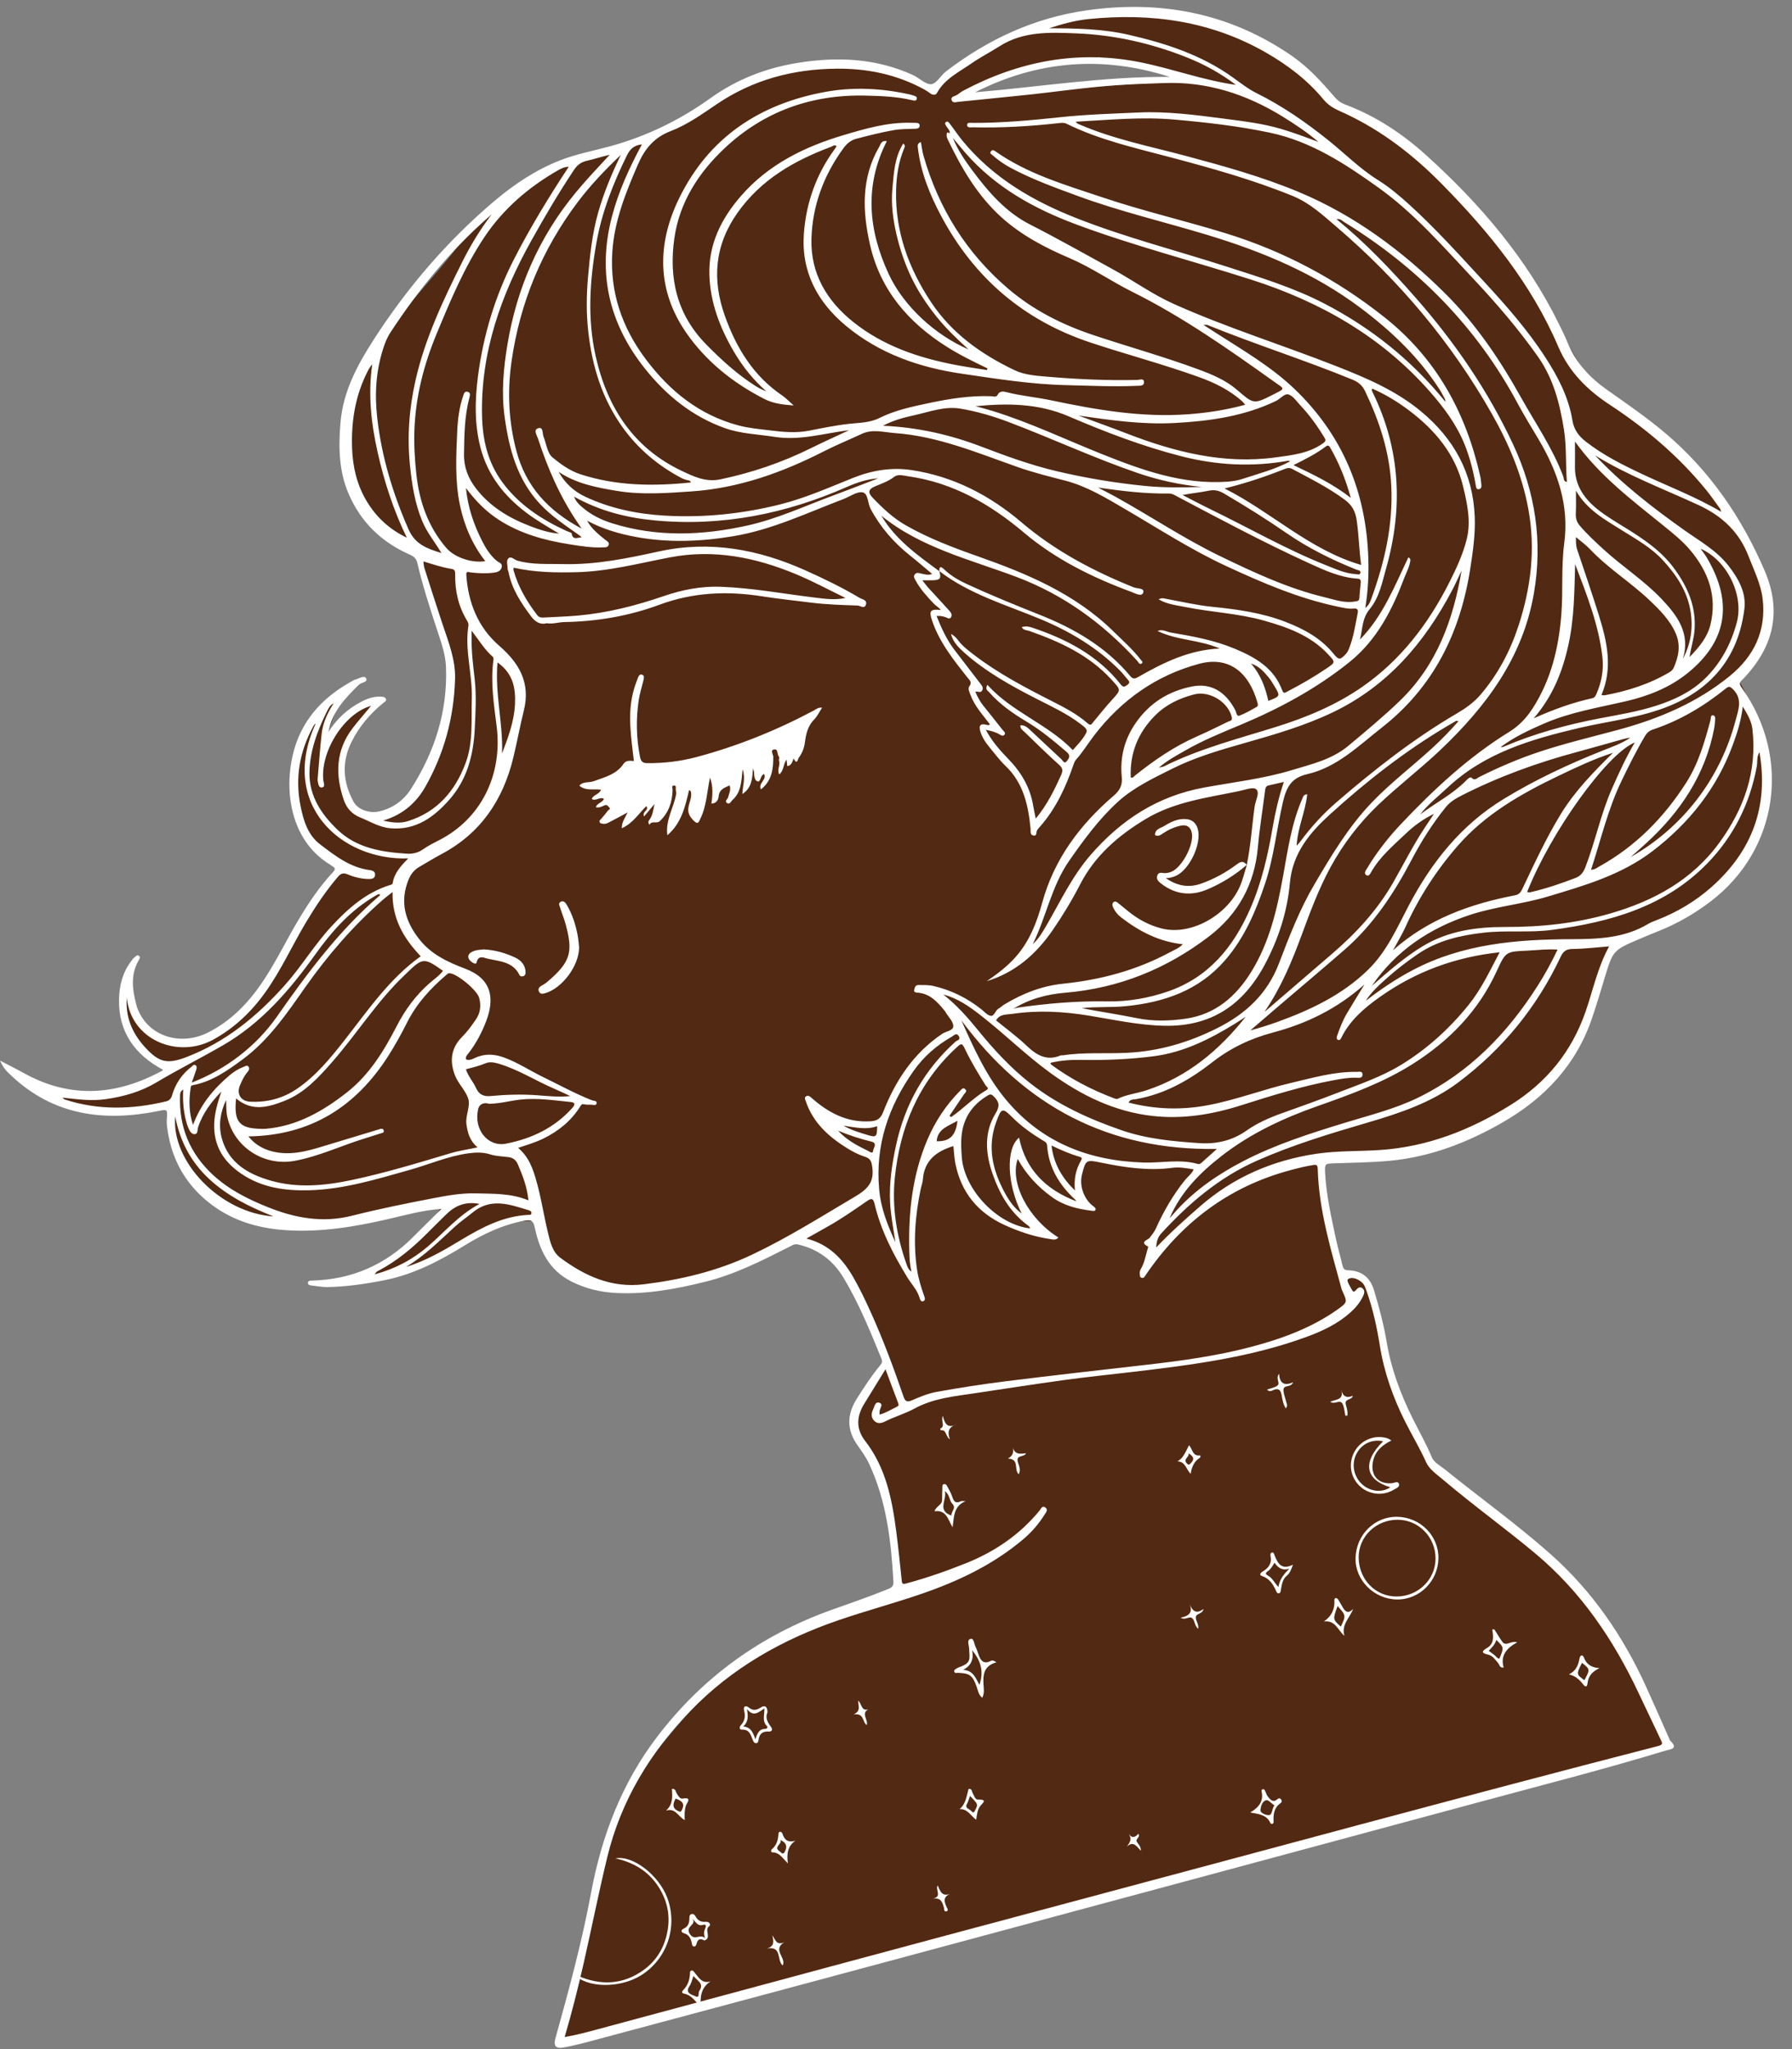
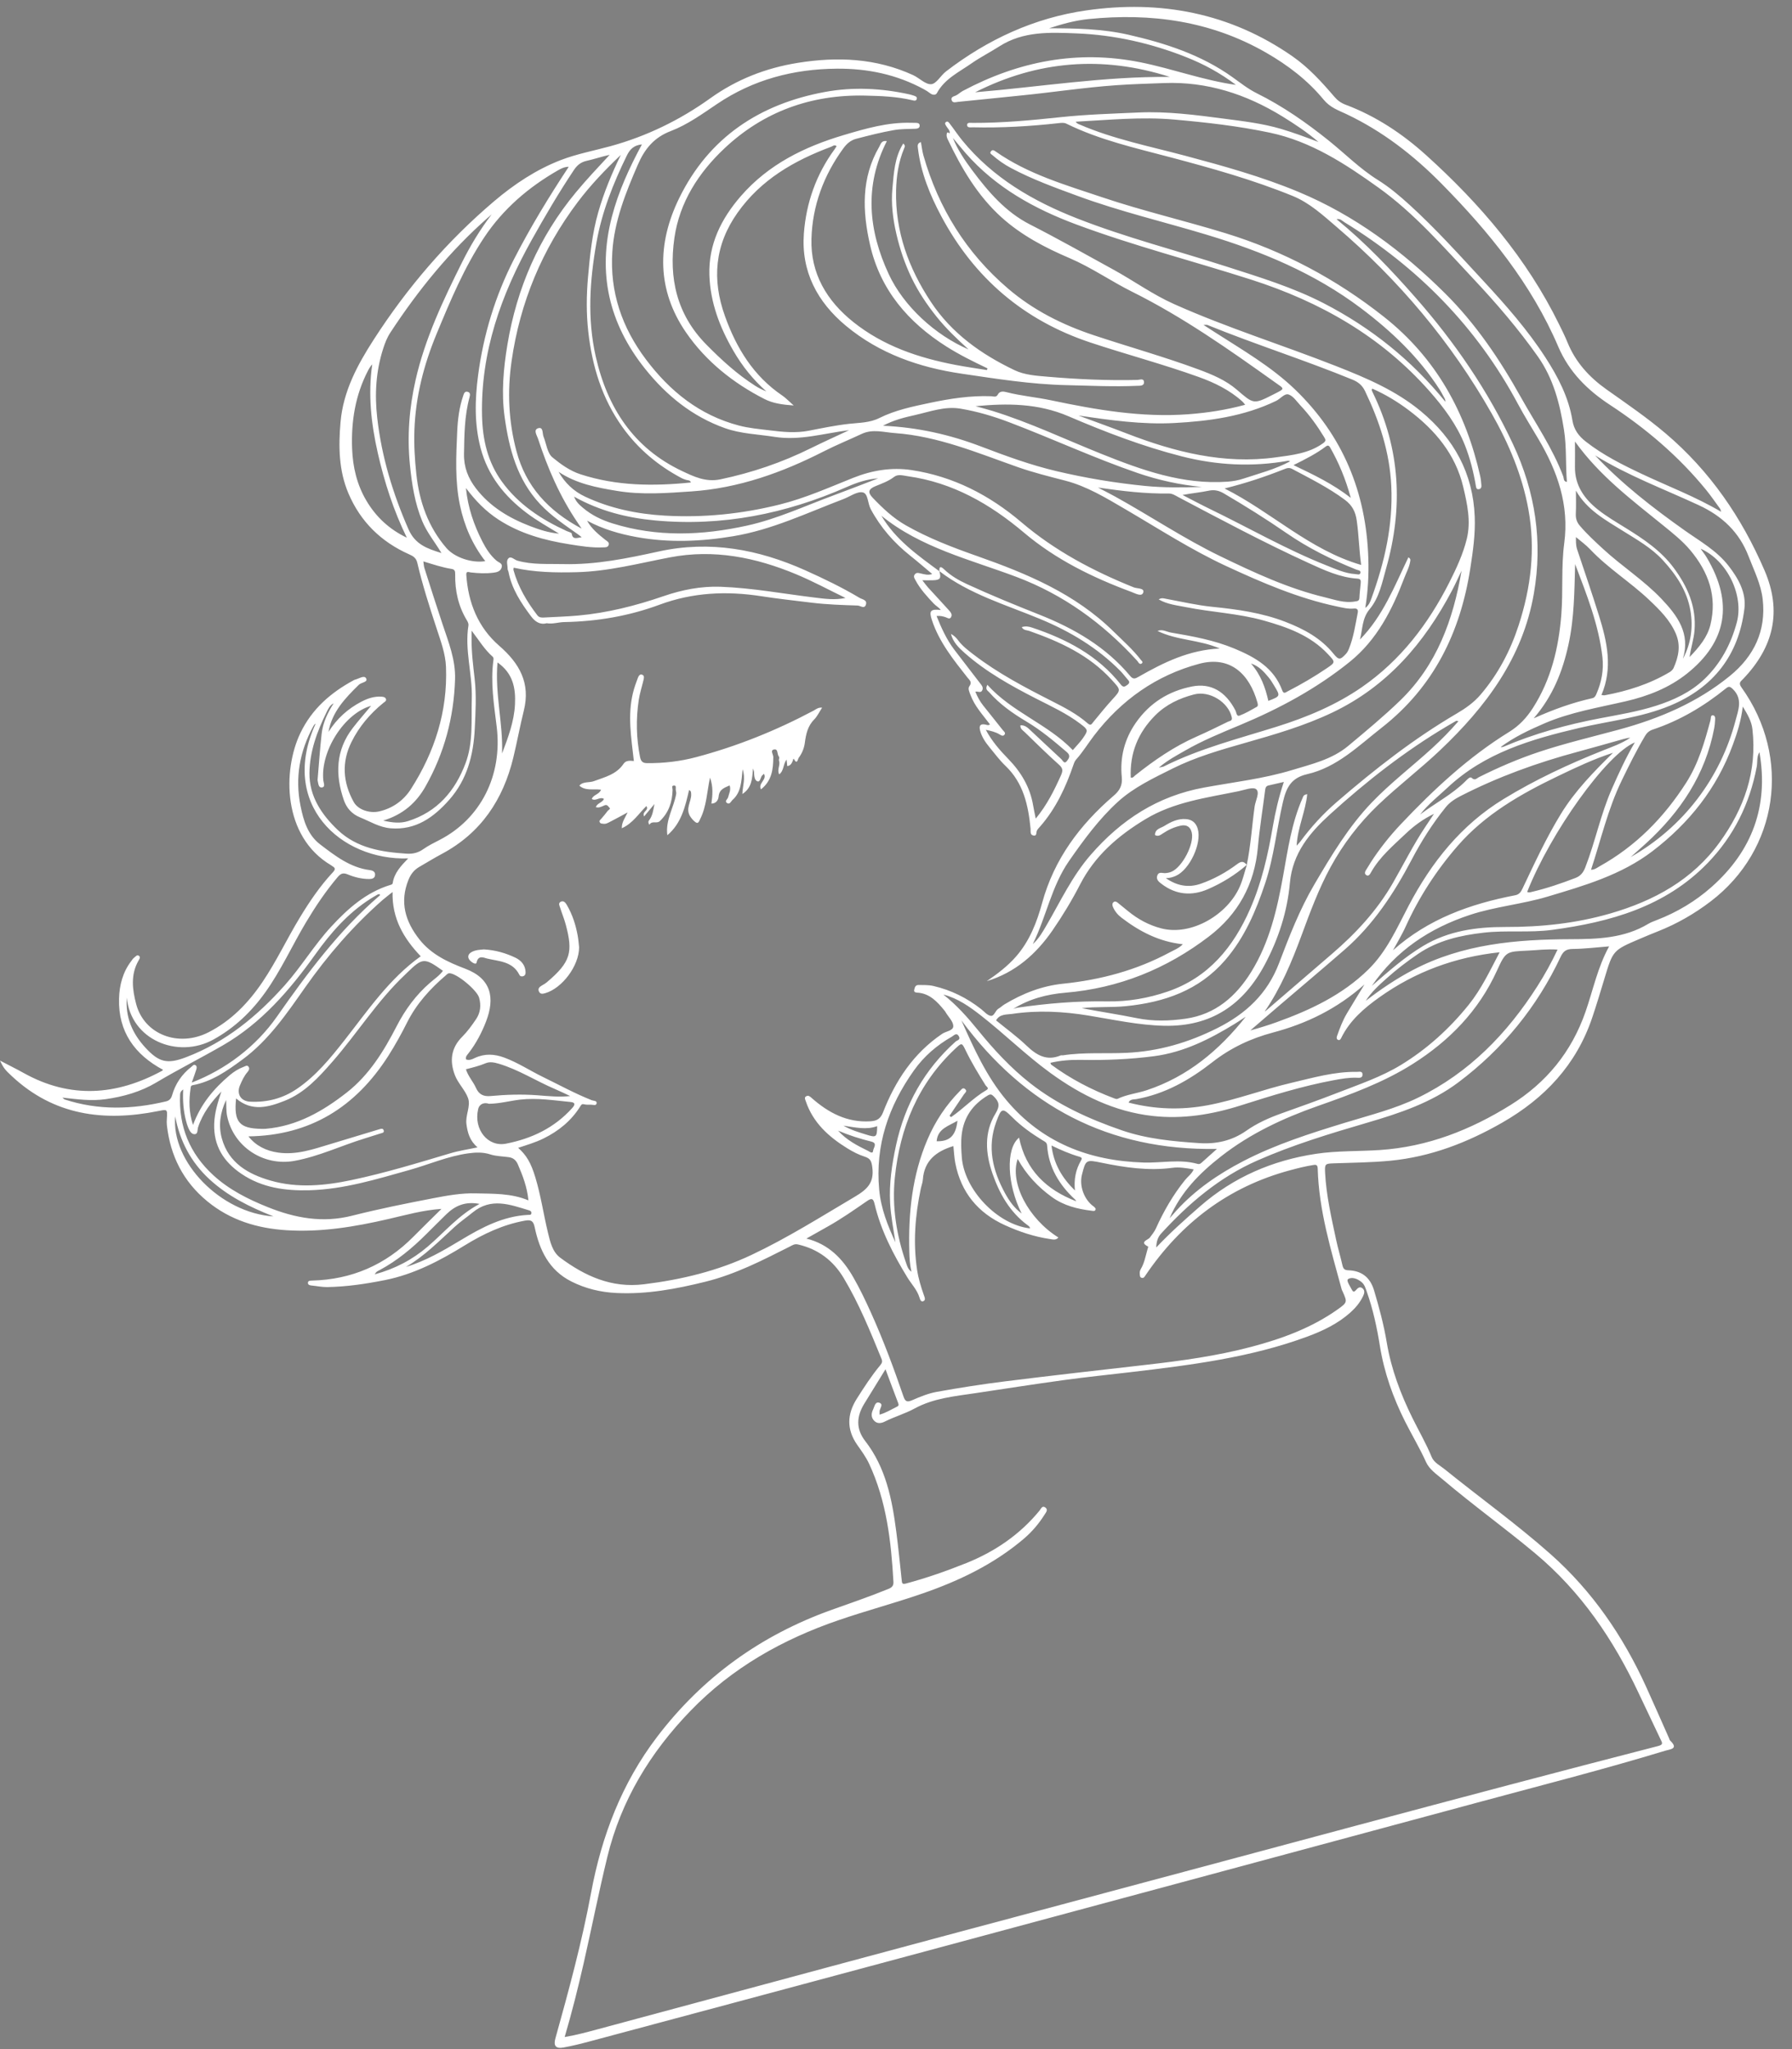
<svg xmlns="http://www.w3.org/2000/svg" fill="#ffffff" height="444.8" preserveAspectRatio="xMidYMid meet" version="1" viewBox="0.0 -1.5 388.9 444.8" width="388.9" zoomAndPan="magnify">
  <rect x="0.0" y="-1.5" width="388.9" height="444.8" fill="#808080" stroke="none" />
  <g id="change1_1">
-     <path d="M377.865,144.543c6.448-6.415,8.305-15.841,3.929-23.801c-3.023-5.499-6.781-10.646-10.634-15.622 c-3.161-4.083-6.915-7.711-10.472-11.479c-1.366-1.447-2.866-2.779-4.403-4.045c-0.536-0.442-1.361-0.546-2.065-0.767 c-0.651-0.205-1.504-0.16-1.949-0.57c-3.659-3.375-7.125-6.941-9.745-11.215c-2.314-3.774-4.325-7.755-6.873-11.36 c-4.859-6.876-9.868-13.657-15.085-20.265c-2.999-3.799-6.307-7.421-9.869-10.695c-5.509-5.062-11.818-9.013-18.612-12.225 c-1.768-0.836-3.195-2.472-4.649-3.876c-1.469-1.418-2.665-3.126-4.177-4.49c-3.734-3.369-8.262-5.479-12.733-7.652 c-7.756-3.768-16.006-5.742-24.573-5.436c-5.722,0.204-11.475,1.134-17.089,2.328c-6.839,1.454-12.621,5.479-18.644,8.825 c-2.587,1.437-4.953,3.266-7.506,4.771c-0.549,0.324-1.674,0.318-2.185-0.037c-7.589-5.28-16.156-4.754-24.686-4.131 c-2.601,0.19-5.159,1.06-7.719,1.688c-4.968,1.218-9.757,2.95-13.763,6.207c-4.546,3.696-9.613,6.315-15.138,8.123 c-4.969,1.626-10.043,2.978-14.903,4.88c-9.638,3.773-18.12,9.171-24.487,17.661c-4.233,5.644-9.195,10.737-13.503,16.329 c-5.185,6.73-8.908,14.276-11.022,22.549c-0.289,1.131-0.428,2.336-0.403,3.501c0.029,1.373,0.266,2.748,0.497,4.108 c0.35,2.059,0.474,4.221,1.221,6.133c1.987,5.081,5.42,9.007,10.194,11.768c2.23,1.29,4.242,2.543,4.928,5.628 c1.318,5.929,3.412,11.68,5.043,17.544c2.038,7.331,1.824,14.59-0.939,21.754c-0.773,2.003-2.208,3.441-3.438,5.092 c-2.668,3.582-4.995,7.425-8.682,10.134c-1.052,0.773-2.138,1.044-3.315,0.462c-5.306-2.624-7.604-7.503-6.39-13.279 c0.546-2.595,1.925-4.625,3.715-6.505c1.48-1.555,2.818-3.252,4.136-4.95c0.212-0.274-0.006-0.882-0.025-1.335 c-0.389,0.017-0.894-0.119-1.15,0.075c-3.294,2.492-7.664,3.752-9.335,8.193c-0.105-0.675-0.134-1.265,0.047-1.781 c0.674-1.925,1.462-3.81,2.104-5.744c0.175-0.526-0.015-1.174-0.038-1.766c-0.391,0.062-0.909-0.015-1.153,0.208 c-2.438,2.228-4.948,4.467-5.919,7.76c-0.94,3.186-1.954,6.407-2.362,9.684c-0.92,7.388,1.633,13.564,7.355,18.38 c0.806,0.678,1.642,1.32,2.499,2.007c-0.975,1.055-1.869,1.919-2.643,2.88c-4.121,5.119-7.39,10.751-10.168,16.7 c-0.904,1.936-2.029,3.858-3.434,5.45c-2.495,2.825-5.279,5.396-7.947,8.068c-3.724,3.729-8.116,5.037-13.316,3.919 c-4.248-0.914-5.181-1.79-6.23-5.986c-0.41-1.64-1.246-3.185-1.995-4.721c-0.152-0.311-0.786-0.387-1.198-0.572 c-0.145,0.473-0.474,0.977-0.402,1.414c0.254,1.537,0.758,3.036,0.961,4.577c0.407,3.095,1.784,5.632,4.09,7.682 c1.353,1.203,2.758,2.347,4.15,3.525c-1.873,2.478-4.346,3.959-7.222,4.76c-4.541,1.264-9.171,1.198-13.812,0.741 c-1.287-0.127-2.568-0.326-3.857-0.391c-0.319-0.016-0.657,0.365-0.987,0.563c0.206,0.341,0.359,0.736,0.634,1.007 c0.214,0.211,0.568,0.316,0.878,0.389c2.406,0.562,4.843,1.013,7.221,1.673c4.402,1.221,8.849,1.063,13.311,0.625 c1.572-0.154,3.128-0.47,4.244-0.642c0.864,3.442,1.242,6.783,2.532,9.725c3.39,7.732,9.904,11.814,17.777,14.016 c1.974,0.552,3.986,1.543,5.945,1.464c4.886-0.199,9.761-0.82,14.62-1.435c1.82-0.231,3.565-1.007,5.377-1.366 c1.998-0.396,4.038-0.575,6.053-0.891c2.67-0.42,5.334-0.882,8.001-1.326c-0.47,1.182-1.083,1.923-1.62,2.715 c-3.718,5.488-8.518,9.715-14.522,12.562c-0.628,0.298-1.229,0.689-1.765,1.131c-0.23,0.189-0.263,0.618-0.385,0.938 c0.331,0.094,0.702,0.336,0.986,0.258c3.059-0.841,6.231-1.438,9.128-2.672c6.185-2.633,12.195-5.677,18.343-8.402 c2.647-1.173,5.373-2.288,8.403-2.131c1.088,0.056,1.746,0.388,2.157,1.498c1.248,3.369,2.917,6.474,5.681,8.924 c3.493,3.096,7.561,4.66,12.158,4.376c3.645-0.226,7.261-0.937,10.886-1.459c4.824-0.694,9.484-1.786,13.846-4.184 c3.384-1.86,7.036-3.251,10.632-4.693c0.915-0.367,2.207-0.472,3.094-0.117c4.724,1.893,8.758,4.674,11.021,9.481 c0.343,0.729,0.906,1.355,1.238,2.088c1.997,4.414,3.987,8.832,5.884,13.289c0.223,0.523,0.001,1.36-0.263,1.938 c-0.508,1.11-1.253,2.11-1.795,3.208c-1.118,2.265-1.962,4.694-3.306,6.809c-1.125,1.77-1.357,2.886,0.042,4.392 c0.314,0.338,0.524,0.799,0.699,1.236c0.58,1.453,1.027,2.966,1.696,4.376c2.17,4.572,4.643,8.999,4.901,14.262 c0.224,4.57,0.724,9.126,1.125,13.687c0.085,0.966-0.288,1.413-1.217,1.753c-4.51,1.653-8.936,3.547-13.485,5.077 c-10.739,3.612-19.749,9.943-27.701,17.773c-4.248,4.183-7.92,8.956-11.788,13.516c-2.355,2.777-4.064,5.931-5.472,9.312 c-2.926,7.024-4.221,14.487-6.115,21.785c-0.933,3.595-1.215,7.353-2.013,10.989c-0.728,3.313-1.676,6.584-2.68,9.826 c-0.648,2.092-1.593,4.09-2.363,6.146c-0.257,0.686-0.751,1.671-0.478,2.069c0.336,0.49,1.391,0.764,2.078,0.676 c1.434-0.183,2.834-0.648,4.241-1.024c29.332-7.843,58.651-15.731,87.996-23.525c26.058-6.921,52.15-13.715,78.214-20.614 c16.577-4.388,33.132-8.859,49.693-13.308c5.519-1.483,11.037-2.976,16.532-4.542c1.782-0.508,1.979-1.256,1.243-2.894 c-1.947-4.334-3.84-8.691-5.768-13.033c-2.868-6.457-6.32-12.614-11.259-17.68c-7.956-8.162-16.156-16.075-26.068-21.969 c-3.3-1.962-6.269-4.483-8.219-7.897c-4.013-7.026-6.753-14.585-8.998-22.328c-1.274-4.394-2.35-8.846-3.644-13.234 c-0.757-2.567-2.397-4.559-5.06-5.248c-1.451-0.375-2.046-1.19-2.383-2.452c-0.181-0.676-0.418-1.342-0.54-2.028 c-1.069-5.99-2.104-11.986-3.188-17.974c-0.181-0.998,0.204-1.424,1.12-1.512c1.34-0.128,2.683-0.23,4.024-0.35 c4.935-0.44,9.922-0.571,14.792-1.391c9.929-1.672,19.204-5.016,26.824-11.981c3.565-3.258,7.093-6.535,8.907-11.171 c1.042-2.663,2.007-5.357,2.999-8.039c1.46-3.948,2.888-7.908,4.396-11.837c0.271-0.705,0.721-1.627,1.323-1.871 c3.142-1.272,6.427-2.203,9.531-3.554c2.85-1.24,5.852-2.475,8.214-4.411c3.142-2.576,5.99-5.626,8.493-8.839 c3.682-4.726,6.466-10.036,6.934-16.15c0.697-9.12-2.387-17.269-6.97-25.421C377.104,145.146,377.523,144.883,377.865,144.543z M257.109,16.005c-0.961,0.06-1.922,0.115-2.883,0.181c-4.509,0.305-9.019,0.594-13.525,0.926 c-3.383,0.249-6.759,0.607-10.143,0.825c-6.129,0.394-12.263,0.729-18.396,1.065c-1.128,0.062-2.263,0.009-3.369,0.009 c9.003-6.19,19.417-6.949,29.719-8.131c6.112,1.919,12.709,1.989,18.647,4.571C257.143,15.636,257.126,15.821,257.109,16.005z" fill="#522912" />
-   </g>
+     </g>
  <g id="change2_1">
-     <path d="M303.186,327.73c-4.876-0.069-8.876,3.902-9.004,8.938c-0.122,4.806,3.998,8.937,8.982,9.005 c4.889,0.067,8.944-3.969,9.003-8.959C312.225,331.816,308.212,327.802,303.186,327.73z M303.092,345.028 c-4.634,0.017-8.267-3.77-8.233-8.582c0.032-4.47,3.784-8.067,8.424-8.076c4.572-0.008,8.261,3.751,8.259,8.417 C311.539,341.336,307.771,345.011,303.092,345.028z M144.829,410.471c2.319,6.287-0.103,13.339-5.782,16.829 c-4.601,2.828-11.792,2.728-14.526-0.337c4.907,2.359,9.753,2.633,14.453-0.382c2.79-1.79,4.67-4.314,5.562-7.512 c1.088-3.901,0.577-7.607-1.627-11.023c-2.196-3.406-5.411-5.316-9.352-6.175C137.335,401.119,143.011,405.543,144.829,410.471z M294.839,320.809c1.953,2.069,5.117,2.537,7.566,1.078c0.523-0.311,1.422-0.604,1.198-1.303c-0.229-0.713-1.041-0.179-1.58-0.137 c-2.74,0.212-4.472-1.51-4.142-4.232c0.298-2.458,1.856-3.95,4.083-5.047c-0.297-0.169-0.543-0.365-0.822-0.459 c-2.61-0.871-5.58,0.242-7.036,2.618C292.618,315.755,292.914,318.771,294.839,320.809z M294.335,314.145 c1.09-2.206,3.361-3.338,5.833-2.808c-4.568,4.514-3.919,8.354,1.562,9.98c-1.755,1.206-4.262,0.977-6.02-0.549 C293.806,319.117,293.236,316.369,294.335,314.145z M215.098,358.969c-1.672,0.91-2.323-0.082-2.785-1.466 c-0.171-0.511-0.334-1.032-0.577-1.509c-0.329-0.644-0.391-1.936-1.057-1.782c-0.948,0.22-0.38,1.38-0.356,2.121 c0.075,2.324,0.552,3.115-2.258,4.078c-0.151,0.052-0.292,0.141-0.427,0.23c-0.259,0.171-0.648,0.294-0.533,0.698 c0.122,0.431,0.513,0.247,0.816,0.259c2.532,0.094,3.137,0.553,4.007,2.941c0.301,0.827,0.386,1.777,1.231,2.47 c0.538-0.998,0.324-1.984,0.275-2.891c-0.117-2.123,0.046-4.021,2.815-4.808c-0.494-0.276-0.579-0.358-0.672-0.368 C215.417,358.924,215.226,358.9,215.098,358.969z M212.539,364.206c-0.782-1.492-1.345-3.118-3.521-3.258 c1.877-0.969,2.31-2.437,1.948-4.269C212.794,358.899,213.608,361.276,212.539,364.206z M167.301,373.301 c-0.751-0.988-1.257-2-0.75-3.102c0.034-1.208-0.514-1.664-1.387-1.115c-0.965,0.607-1.717,0.827-2.69,0.029 c-0.617-0.507-1.225-0.26-0.994,0.635c0.321,1.246,0.182,2.289-0.727,3.244c-0.328,0.345-0.345,0.97,0.275,0.938 c1.627-0.082,1.874,1.132,2.327,2.207c0.146,0.346,0.322,0.758,0.759,0.733c0.369-0.022,0.464-0.411,0.508-0.731 c0.173-1.271,0.825-1.878,2.168-1.792C167.544,374.394,167.758,373.902,167.301,373.301z M166.055,373.766 c-1.188-0.009-1.664,0.79-2.133,2.269c-0.515-1.628-1.027-2.622-2.612-2.802c1.079-1.009,1.094-2.141,0.786-3.776 c1.483,1.829,2.558,0.658,3.791-0.135c0.043,1.496-0.524,2.771,0.53,3.8C166.733,373.429,166.43,373.768,166.055,373.766z M209.533,324.351c-0.35,0-0.755-0.116-1.04,0.02c-1.217,0.58-1.553-0.106-1.872-1.096c-0.245-0.759-0.686-1.457-1.064-2.17 c-0.149-0.282-0.352-0.581-0.748-0.455c-0.324,0.103-0.289,0.417-0.297,0.677c-0.027,0.914-0.059,1.828-0.058,2.742 c0.001,1.114-1.311,1.341-1.643,2.459c2.621-0.35,2.919,1.862,3.921,3.477C207.068,327.783,206.877,325.432,209.533,324.351z M206.488,327.464c-3.207-1.107-0.967-3.336-1.426-5.307c1.098,0.812,0.933,2.031,1.572,2.687 C207.659,325.898,206.335,326.574,206.488,327.464z M276.603,336.09c-0.113-0.278-0.15-0.698-0.591-0.595 c-0.313,0.073-0.345,0.414-0.289,0.673c0.35,1.623-0.376,2.677-1.729,3.452c-0.382,0.219-0.808,0.731-0.156,0.945 c1.672,0.547,2.455,1.823,3.111,3.277c0.107,0.237,0.227,0.528,0.554,0.495c0.433-0.044,0.414-0.449,0.469-0.738 c0.21-1.116,0.343-2.305,1.267-3.066c0.698-0.574,0.944-1.291,1.362-2.41C278.058,339.381,277.297,337.792,276.603,336.09z M277.438,342.973c-0.87-0.919-1.322-2.007-2.359-2.534c-0.46-0.234-0.445-0.574-0.014-0.846c0.657-0.415,1.023-1.068,1.524-1.891 c0.776,1.027,1.536,1.775,3.202,1.304C278.492,340.298,277.692,341.399,277.438,342.973z M326.015,354.834 c-0.607-0.861-1.144-1.773-1.712-2.662c-0.154,0.003-0.307,0.007-0.461,0.01c0.27,1.563,0.446,3.097-1.124,4.019 c-1.309,0.768-1.179,1.129,0.282,1.46c0.957,0.217,1.528,1.131,2.161,1.865c0.281,0.326,0.224,0.993,1.171,0.938 c-0.747-2.5,0.492-4.159,2.927-5.491C327.838,354.538,326.839,356.002,326.015,354.834z M325.383,358.545 c-0.513-0.103-0.743-0.578-1.123-0.856c-0.379-0.277-0.754-0.559-1.186-0.879c0.669-0.692,1.343-1.301,1.658-2.345 C326.411,356.085,326.411,356.085,325.383,358.545z M148.443,418.125c1.092,0.322,1.486,1.135,1.692,2.136 c0.062,0.298,0.077,0.708,0.482,0.727c0.398,0.019,0.499-0.381,0.577-0.674c0.231-0.869,0.7-1.158,1.657-0.623 c1.684-0.51-0.082-2.328,1.045-3.083c0.335-0.224,0.22-0.814-0.385-0.942c-0.104-0.022-0.216-0.045-0.32-0.033 c-1.016,0.119-1.755-0.243-2.245-1.173c-0.166-0.315-0.476-0.628-0.917-0.484c-0.367,0.12-0.408,0.491-0.412,0.803 c-0.012,1.015-0.188,1.873-1.273,2.355C147.767,417.39,147.722,417.913,148.443,418.125z M150.272,414.945 c0.768,0.764,1.132,1.75,2.389,1.337c0.462-0.151,0.65,0.226,0.425,0.696c-0.275,0.576-0.414,1.181-0.089,2.192 c-1.152-1.028-2.271,0.744-3.317-0.937C148.635,416.553,151.298,416.313,150.272,414.945z M291.381,347.347 c-0.326-0.557-0.629-1.129-0.979-1.67c-0.1-0.155-0.328-0.314-0.497-0.315c-0.229,0-0.332,0.244-0.318,0.474 c0.111,1.895-0.548,3.43-2.28,4.616c2.507-0.343,3.02,1.897,4.461,3.112c-0.723-2.393,1.131-3.86,1.895-5.822 C292.487,348.901,291.905,348.24,291.381,347.347z M290.985,351.572c-1.765-1.577-1.765-1.577-0.699-4.475 C292.12,349.151,292.12,349.151,290.985,351.572z M277.187,389.05c-0.923,0.788-1.492,0.079-2.001-0.546 c-0.297-0.365-0.436-0.86-0.639-1.299c-0.095-0.207-0.224-0.384-0.47-0.348c-0.271,0.04-0.331,0.277-0.284,0.492 c0.426,1.947-0.38,3.335-2.461,4.561c2.019,0.343,3.608,0.572,4.348,2.258c0.08,0.182,0.319,0.322,0.539,0.157 c0.253-0.189,0.171-0.474,0.162-0.743c-0.046-1.452,0.205-2.792,1.502-3.696c0.346-0.241,0.349-0.514,0.123-0.814 C277.753,388.735,277.477,388.802,277.187,389.05z M275.397,392.479c-0.551,0.07-1.91-0.417-1.856-1.091 c0.058-0.715,0.354-1.942,1.259-2.14c0.474-0.104,1.149,0.707,1.771,1.13C275.984,391.13,276.184,392.38,275.397,392.479z M150.804,426.735c-0.202-0.237-0.368-0.606-0.742-0.512c-0.408,0.102-0.303,0.512-0.328,0.815c-0.103,1.272-0.48,2.42-1.407,3.351 c-0.28,0.281-0.53,0.712,0.093,0.828c1.212,0.225,1.973,1.036,2.734,1.88c0.434,0.481,0.884,0.627,0.892-0.222 c0.015-1.764,0.509-3.249,2.177-4.309C152.34,429.141,151.676,427.757,150.804,426.735z M151.758,430.631 c-0.293,0.414,0.165,1.682-0.856,1.16c-0.646-0.33-2.384-0.601-1.249-2.233c0.383-0.55,0.509-1.279,0.847-2.176 C151.305,428.47,152.891,429.029,151.758,430.631z M343.733,358.264c-0.098-0.256-0.316-0.535-0.585-0.415 c-0.187,0.083-0.326,0.413-0.37,0.654c-0.257,1.433-0.751,2.692-2.299,3.429c1.384,0.312,2.29,1.129,3.062,2.126 c0.459,0.592,0.864,0.786,0.979-0.173c0.172-1.437,0.853-2.498,2.612-3.31C345.182,360.456,344.25,359.613,343.733,358.264z M343.843,363.202c-1.772-1.304-1.772-1.304-0.516-3.775C345.1,360.843,345.1,360.843,343.843,363.202z M212.158,389.092 c-0.525,0.004-0.755-0.838-1.051-1.349c-0.212-0.367-0.117-1.036-0.905-0.948c-0.448,1.498-0.537,3.173-1.951,4.387 c1.743-0.099,2.379,1.42,3.603,2.302c0.159-1.111,0.261-2.051,0.752-2.805C213.116,389.893,214.596,389.071,212.158,389.092z M211.503,391.661c-0.17,0.433-0.566,0.121-0.758-0.112c-0.377-0.457-1.458-0.515-0.869-1.553c0.259-0.457,0.38-0.992,0.634-1.685 c0.526,0.57,0.956,0.969,1.305,1.431C212.351,390.453,211.736,391.066,211.503,391.661z M148.858,390.42 c0.211-0.645,1.453-1.904-0.744-1.527c-0.563,0.096-0.942-0.625-1.262-1.133c-0.23-0.364-0.162-1.003-1.027-0.985 c0.102,1.649,0.263,3.345-1.284,4.728c2.072-0.659,2.63,1.34,4.065,2.05C148.54,392.381,148.541,391.391,148.858,390.42z M148.008,391.294c-0.144,0.29-0.204,0.572-0.683,0.374c-1.421-0.589-1.406-1.541-0.694-2.771 C147.815,389.316,148.728,389.844,148.008,391.294z M169.79,396.467c-0.051-0.165-0.298-0.376-0.456-0.378 c-0.325-0.003-0.388,0.301-0.405,0.578c-0.075,1.222-0.392,2.334-1.368,3.174c-0.3,0.258-0.303,0.726,0.093,0.728 c1.484,0.007,2.145,1.197,3.331,2.409c-0.293-2.169-0.034-3.787,1.651-4.967C170.988,398.55,170.213,397.828,169.79,396.467z M170.264,400.519c-0.384,0.657-0.736,0.045-1.017-0.135c-1.568-1,0.604-1.606,0.115-2.52 C170.801,398.536,170.875,399.471,170.264,400.519z M258.392,318.407c0.245-1.553,0.782-2.728,1.992-3.481 c0.202-0.125,0.146-0.546,0.007-0.526c-1.624,0.225-1.592-1.413-2.346-2.203c-1.226,2.484-1.484,2.842-2.504,3.501 C257.241,315.743,257.377,317.346,258.392,318.407z M257.939,313.95c1.126,0.695,1.31,1.283,0.55,2.073 c-0.296,0.308-0.465,0.591-0.863,0.181C256.608,315.155,258.166,314.849,257.939,313.95z M280.622,298.537 c-0.452,1.261-2.138,0.416-2.086,1.719c0.034,0.845,0.401,1.674,0.589,2.517c0.088,0.397,0.423,0.792-0.08,1.424 c-0.617-0.977-0.731-1.947-0.901-2.868c-0.214-1.156-0.688-1.597-1.849-1.094c-0.34,0.147-0.759,0.438-1.326-0.108 c0.845-0.312,1.682-0.432,2.26-0.883c0.719-0.561-0.496-1.464,0.359-2.559C277.706,298.877,278.836,299.333,280.622,298.537z M261.206,347.73c-0.292,1.193-1.621,0.921-1.687,1.778c-0.06,0.78,0.661,1.445,0.522,2.544c-0.837-0.708-0.694-1.688-1.237-2.24 c-0.694-0.703-1.48,0.482-2.579-0.181c1.786-0.347,2.779-1.139,1.862-3.112C258.749,348.076,259.473,348.999,261.206,347.73z M169.868,425.112c-1.352-1.08-0.093-4.311-3.415-3.667c1.725-0.529,1.415-1.65,1.155-2.872c0.676,0.917,0.86,2.277,2.596,1.497 C167.519,421.691,170.697,423.424,169.868,425.112z M288.689,302.769c1.095-0.569,3.097-0.301,2.36-2.632 c0.407,1.539,1.241,1.892,2.545,1.314c-0.208,1.042-1.849,0.562-1.531,1.86c0.196,0.801,0.476,1.618,0.336,2.455 c-0.141,0.008-0.281,0.016-0.422,0.025c-0.195-0.866-0.221-1.823-0.624-2.578C290.777,302.138,289.666,303.472,288.689,302.769z M222.673,313.937c-0.44,0.948-2.251,0.249-1.772,1.919c0.227,0.791,0.679,1.671,0.184,2.626c-1.116-0.965,0.242-3.295-2.345-3.388 c0.981-0.557,1.305-1.276,1.093-2.359C220.295,314.32,221.496,314.059,222.673,313.937z M205.446,412.462 c0.119,0.277,0.523,0.783-0.092,0.904c-0.544,0.107-0.409-0.502-0.507-0.822c-0.333-1.085-0.593-2.233-2.42-1.911 c2.095-0.47,0.523-1.848,1.06-2.9c0.555,1.225,0.938,2.564,2.783,1.806C204.493,410.273,204.966,411.349,205.446,412.462z M188.09,372.917c-1.014-0.668-0.459-2.624-2.824-2.287c1.694-0.828,0.904-1.873,1.009-3.012c0.742,0.764,0.689,2.42,2.208,1.874 C186.742,370.393,188.489,371.82,188.09,372.917z M188.888,369.315c-0.148,0.077-0.281,0.132-0.406,0.177 C188.601,369.43,188.735,369.371,188.888,369.315z M204.158,308.949c-0.021,0.003-0.125-0.341-0.107-0.35 c1.183-0.574,0.069-1.539,0.559-2.781c0.441,1.786,1.059,2.785,2.927,1.852c-1.738,0.605-1.96,1.673-1.391,3.23 C205.128,310.284,205.494,308.768,204.158,308.949z M246.728,398.3c0.312,0.515,0.88,0.922,0.858,1.92 c-0.923-0.956-1.584-2.222-3.028-0.911c0.635-0.874,1.162-1.627,0.402-2.738c0.827,1.116,1.478,0.61,2.097-0.041 C247.554,397.32,246.313,397.615,246.728,398.3z" fill="#ffffff" />
-   </g>
+     </g>
  <g id="change3_1">
    <path d="M378.283,145.88c6.584-6.875,8.515-14.622,4.641-23.6c-4.954-11.481-11.829-21.522-21.409-29.669 c-4.087-3.476-8.501-6.485-12.862-9.575c-3.746-2.654-6.714-5.898-8.465-10.195c-0.549-1.346-1.201-2.652-1.843-3.959 c-7.011-14.289-17.148-26.141-28.862-36.718c-5.157-4.656-10.913-8.472-17.467-10.939c-1.003-0.377-1.757-0.93-2.443-1.733 c-2.743-3.21-5.596-6.34-9.075-8.762c-13.535-9.422-28.643-12.277-44.727-9.975C224.486,2.372,214.349,7.05,205.3,14.004 c-1.144,0.879-2.068,2.674-3.201,2.769c-1.249,0.105-2.582-1.348-3.947-1.973c-8.039-3.683-16.452-4.035-25.027-2.653 c-6.908,1.113-13.257,3.581-18.987,7.691c-6.573,4.714-13.765,8.217-21.585,10.374c-3.615,0.997-7.348,1.683-10.829,3.026 c-5.358,2.068-10.14,5.246-14.52,8.966C97,50.87,88.378,60.931,81.132,72.171c-3.557,5.518-6.652,11.24-7.232,17.98 c-0.454,5.276-0.391,10.487,1.725,15.456c2.619,6.15,7.08,10.5,13.165,13.213c0.836,0.373,1.516,0.744,1.772,1.84 c1.121,4.807,2.636,9.504,4.171,14.195c0.902,2.759,1.948,5.524,2.058,8.439c0.363,9.64-2.463,18.43-7.617,26.478 c-1.571,2.454-3.915,4.156-6.848,4.841c-2.134,0.498-4.635-0.374-5.551-2.017c-2.375-4.264-2.68-8.656-0.481-13.072 c1.657-3.327,4.023-6.12,6.912-8.461c0.289-0.234,0.722-0.415,0.545-0.867c-0.146-0.375-0.535-0.448-0.942-0.477 c-1.564-0.11-2.977,0.361-4.334,1.061c-2.982,1.539-5.38,3.722-7.184,6.579c0.76-4.355,3.629-7.325,6.593-10.235 c0.53-0.52,2.047-0.541,1.561-1.402c-0.424-0.751-1.636,0.148-2.497,0.333c-0.051,0.011-0.099,0.043-0.146,0.069 c-5.002,2.698-9.097,6.229-11.625,11.511c-3.844,8.032-3.925,22.429,6.697,28.686c0.093,0.055,0.167,0.141,0.26,0.192 c0.726,0.4,0.624,0.762,0.093,1.332c-2.807,3.017-5.101,6.413-7.226,9.933c-2.757,4.569-5.034,9.414-8.025,13.851 c-3.07,4.555-6.791,8.415-11.715,10.93c-6.556,3.347-13.97,0.465-15.709-6.116c-0.831-3.144-1.239-6.367,0.499-9.423 c0.187-0.329,0.489-0.725,0.143-1.022c-0.446-0.383-0.771,0.149-1.089,0.371c-0.254,0.177-0.424,0.479-0.62,0.734 c-1.849,2.408-2.573,5.242-2.651,8.167c-0.191,7.173,3.38,12.122,9.535,15.43c-0.039,0.048-0.089,0.164-0.177,0.212 c-9.933,5.4-19.939,6.124-30.056,0.488c-1.599-0.891-3.243-1.703-5.133-2.69c0.779,1.662,1.135,2.032,2.541,3.35 c9.119,8.545,19.956,9.951,31.678,7.624c2.141-0.425,2.119-0.511,1.986,1.721c-0.026,0.431-0.042,0.869,0.006,1.296 c0.745,6.671,3.543,12.25,8.777,16.551c4.998,4.107,10.826,5.868,17.184,6.273c7.522,0.479,14.836-0.749,22.118-2.43 c3.771-0.87,7.503-1.934,11.513-2.198c-2.027,2.006-4.073,3.992-6.078,6.021c-6.07,6.142-13.415,9.321-22.043,9.54 c-0.403,0.01-0.853,0.019-0.862,0.493c-0.009,0.435,0.406,0.542,0.822,0.581c1.124,0.108,2.224,0.35,3.372,0.333 c4.219-0.065,8.364-0.689,12.488-1.508c6.33-1.258,11.923-4.195,17.352-7.541c4.045-2.494,8.297-4.505,13.037-5.365 c1.356-0.246,1.849,0.027,2.148,1.449c1.042,4.956,3.102,9.295,7.933,11.741c3.081,1.56,6.344,2.339,9.78,2.509 c6.598,0.327,13.004-0.879,19.352-2.451c6.486-1.606,12.393-4.643,18.312-7.635c0.542-0.274,0.992-0.627,1.778-0.445 c4.357,1.007,7.61,3.47,9.882,7.255c3.339,5.563,5.766,11.557,8.214,17.541c0.247,0.604,0.142,0.929-0.258,1.409 c-1.904,2.284-3.515,4.784-5.103,7.29c-2.105,3.323-2.231,6.659,0.09,9.981c0.926,1.324,1.903,2.65,2.582,4.103 c3.793,8.116,4.79,16.826,5.287,25.633c0.046,0.81-0.272,1.216-1.043,1.532c-4.093,1.676-8.277,3.099-12.438,4.59 c-15.296,5.481-27.94,14.579-37.81,27.542c-7.679,10.084-12.032,21.514-14.331,33.873c-1.986,10.675-4.829,21.151-7.746,31.604 c-0.441,1.579,0.095,2.257,1.776,1.948c1.854-0.341,3.691-0.793,5.513-1.281c22.403-5.999,44.805-11.998,67.2-18.027 c42.239-11.371,84.475-22.751,126.706-34.151c13.258-3.579,26.568-6.973,39.709-10.973c1.053-0.32,2.912-0.371,1.045-2.166 c-0.145-0.139-0.191-0.383-0.279-0.58c-1.643-3.694-3.26-7.399-4.933-11.079c-4.997-10.993-11.684-20.781-20.762-28.833 c-7.362-6.53-15.362-12.266-23.006-18.446c-0.996-0.805-2.285-1.401-2.792-2.637c-1.19-2.901-2.762-5.604-4.146-8.404 c-2.59-5.241-4.638-10.668-5.602-16.454c-0.638-3.832-1.645-7.561-2.749-11.28c-0.856-2.882-2.717-4.3-5.63-4.39 c-0.846-0.026-1.083-0.395-1.247-1.119c-0.417-1.836-0.965-3.642-1.358-5.482c-1.023-4.792-2.134-9.574-2.393-14.491 c-0.108-2.046-0.013-2.054,1.994-2.124c4.046-0.142,8.107-0.174,12.132-0.561c8.742-0.84,16.738-3.926,24.33-8.282 c9.199-5.278,16.023-12.517,19.474-22.676c0.969-2.852,1.831-5.741,2.702-8.625c1.839-6.087,1.828-6.092,7.67-8.584 c1.289-0.55,2.582-1.094,3.886-1.608c4.143-1.634,7.951-3.819,11.502-6.528c14.645-11.17,17.622-31.169,6.648-46.464 C377.215,146.703,377.781,146.405,378.283,145.88z M379.483,119.268c1.174,3.061,2.688,6.042,3.058,9.317 c0.771,6.829-1.872,12.342-7.115,16.623c-7.102,5.799-15.328,9.28-24.113,11.665c-5.764,1.565-11.582,2.93-17.264,4.819 c-4.517,1.502-8.853,3.37-13.096,5.495c-0.468,0.234-0.863,0.844-1.582,0.143c-0.339-0.331-0.941,0.34-1.313,0.712 c-2.915,2.919-6.61,4.779-9.867,7.254c1.73-2.229,3.948-3.957,5.985-5.864c8.036-7.525,18.135-10.48,28.494-12.913 c6.61-1.553,13.437-2.223,19.784-4.862c9.424-3.918,14.879-10.963,16.118-21.037c0.427-3.474-1.31-6.56-3.447-9.31 c-2.573-3.31-6.178-5.316-9.514-7.679c-6.92-4.903-13.614-10.087-19.444-16.285c7.143,4.405,14.964,7.31,22.493,10.803 C373.756,110.515,377.459,113.993,379.483,119.268z M371.72,153.762c-0.528-0.035-0.395,0.626-0.503,1.029 c-1.269,4.727-2.618,9.438-5.285,13.609c-4.818,7.536-10.926,13.765-18.801,18.143c-0.536,0.298-1.034,0.739-1.845,0.744 c2.148-6.516,3.65-13.156,6.632-19.316c1.595-3.295,3.213-6.569,5.082-9.719c0.41-0.692,0.917-1.139,1.678-1.392 c5.858-1.944,11.071-5.049,15.851-8.911c0.609-0.492,0.872-0.519,1.525,0.115c2.217,2.152,1.184,4.588,0.6,6.813 c-3.279,12.512-11.302,23.128-22.765,29.658c1.116-0.996,2.243-1.979,3.346-2.989c7.464-6.835,12.871-14.889,14.788-25.004 c0.099-0.525,0.154-1.062,0.178-1.595C372.222,154.483,372.334,153.803,371.72,153.762z M290.464,224.241 c0.302,0.089,0.488-0.204,0.603-0.439c1.859-3.811,4.977-6.476,8.319-8.855c7.734-5.505,16.365-8.714,26.067-9.751 c-2.118,4.016-3.963,7.987-6.723,11.41c-4.167,5.168-9.038,9.599-14.706,13.051c-4.273,2.602-9.036,4.205-13.681,6.013 c-4.044,1.574-8.134,3.031-12.222,4.49c-2.699,0.963-5.315,2.13-7.644,3.768c-3.119,2.194-6.57,2.938-10.239,2.691 c-5.682-0.382-11.345-0.899-16.803-2.783c-7.112-2.455-13.894-5.53-19.842-10.201c-4.265-3.349-7.928-7.316-11.342-11.525 c-2.269-2.797-4.666-5.484-7.524-7.738c3.145,0.815,5.704,2.635,8.199,4.588c5.143,4.026,9.804,8.641,15.095,12.476 c6.63,4.804,13.821,8.355,22.103,9.286c6.56,0.737,12.901-0.307,19.127-2.28c6.666-2.113,13.335-4.207,20.227-5.483 c1.643-0.304,3.285-0.596,4.97-0.533c0.516,0.019,1.221,0.122,1.246-0.651c0.028-0.862-0.73-0.615-1.211-0.623 c-4.906-0.081-9.57,1.294-14.28,2.394c-6.073,1.42-11.916,3.687-18.063,4.845c-5.766,1.087-11.467,0.917-17.22-0.571 c0.342-0.788,1.133-0.657,1.639-0.746c6.284-1.108,11.651-4.189,16.547-8.022c3.985-3.12,8.351-5.16,13.185-6.446 c7.218-1.92,13.82-5.091,19.82-10.419c-1.439,2.367-2.637,4.306-3.801,6.265c-0.905,1.524-1.535,3.179-2.122,4.844 C290.084,223.594,289.952,224.09,290.464,224.241z M206.405,240.975c-0.113-0.098-0.226-0.196-0.339-0.294 c1.04-1.54,2.083-3.079,3.117-4.623c0.222-0.332,0.749-0.649,0.336-1.098c-0.519-0.565-0.879,0.026-1.186,0.335 c-3.032,3.059-5.365,6.587-7.058,10.548c-3.332,7.795-4.166,15.988-3.936,24.358c0.038,1.396,0.103,2.786,0.465,4.341 c-0.741-0.553-0.903-1.156-1.115-1.763c-2.12-6.06-3.144-12.326-2.49-18.686c1.109-10.78,5.003-20.382,13.097-27.951 c1.446-1.353,1.444-1.355,2.274,0.362c1.269,2.624,2.78,5.109,4.326,7.576c0.168,0.268,0.866,0.627,0.189,1.022 C211.28,236.737,209.067,239.155,206.405,240.975z M207.786,241.767c-0.355,3.244-1.679,4.517-4.515,4.448 C203.489,243.448,205.892,242.914,207.786,241.767z M193.172,259.59c0.156,2.878,0.732,5.704,1.157,8.56 c-1.68-3.649-3.144-7.277-3.525-11.409c-0.895-9.689,2.031-18.135,7.53-25.887c2.188-3.084,4.998-5.505,8.28-7.364 c0.402-0.228,0.971-0.954,1.478-0.062c0.446,0.785-0.378,0.857-0.716,1.16c-6.78,6.097-11.015,13.638-12.926,22.536 C193.566,251.239,192.944,255.372,193.172,259.59z M208.701,244.841c0.435-3.84,2.386-6.583,5.632-8.543 c0.582-0.351,0.855-0.304,1.338,0.185c1.175,1.192,1.396,2.034,0.362,3.734c-2.495,4.102-2.177,8.617-0.638,13.033 c1.526,4.378,3.747,8.316,7.57,11.153c0.245,0.182,0.538,0.359,0.561,0.726c-7.055-0.807-14.273-8.362-14.798-15.461 C208.609,248.059,208.517,246.471,208.701,244.841z M218.081,257.438c-2.649-4.881-3.899-9.948-1.873-15.441 c1.113-3.018,1.319-3.139,3.509-0.955c1.964,1.958,4.208,3.536,6.561,4.978c0.432,0.265,0.914,0.407,0.965,1.129 c0.336,4.772,2.641,8.548,6.079,11.728c0.106,0.098,0.166,0.244,0.248,0.368c-6.461-2.482-10.97-6.748-12.411-13.809 c-2.976,2.378-2.581,10.27,0.56,16.459C220.12,260.736,219.001,259.133,218.081,257.438z M233.281,256.898 c-2.754-2.677-4.609-5.749-5.086-9.756c2.082,0.999,4.032,1.848,6.075,2.437c0.54,0.156,0.58,0.39,0.36,0.764 C233.446,252.357,233.035,254.52,233.281,256.898z M218.365,237.25c-4.291-5.129-7.004-11.158-9.727-17.279 c13.767,18.629,31.976,28.314,55.463,27.908c-1.166,1.043-2.245,2.004-3.318,2.974c-0.251,0.227-0.493,0.388-0.862,0.284 c-3.89-1.097-7.828-0.181-11.74-0.302C236.373,250.47,226.134,246.535,218.365,237.25z M265.036,249.464 c6.314-4.932,13.449-8.261,20.992-10.914c7.081-2.49,14.182-5.068,20.572-9.116c7.948-5.034,14.31-11.54,18.265-20.242 c1.917-4.217,2.042-4.143,6.653-4.351c2.101-0.095,4.194-0.385,6.502-0.223c-1.315,2.798-2.768,5.42-4.374,7.939 c-6.556,10.285-14.824,18.805-25.911,24.207c-5.022,2.447-10.478,3.788-15.808,5.422c-7.547,2.313-15.073,4.694-22.111,8.344 c-5.39,2.795-10.359,6.185-14.487,10.701c-0.51,0.558-1.003,1.131-1.504,1.697C256.241,257.246,260.373,253.106,265.036,249.464z M264.715,139.266c-6.624,0.296-12.167,3.017-17.569,6.104c-0.75,0.429-1.198,0.664-1.872-0.144 c-5.279-6.332-12.167-10.314-19.703-13.307c-5.276-2.096-10.532-4.239-15.688-6.615c-1.803-0.831-3.53-1.821-4.986-3.222 c-0.543-0.523-1.122-0.866-1.025,0.396c6.538,5.005,14.383,7.273,21.828,10.363c6.531,2.71,12.482,6.262,17.47,11.322 c0.528,0.536,0.969,1.157,1.469,1.722c0.381,0.43,0.718,0.754,0.019,1.277c-0.574,0.43-0.91,0.571-1.415-0.07 c-4.989-6.331-11.778-9.867-19.24-12.362c-0.733-0.245-1.426-0.372-2.263-0.112c0.378,0.732,1.103,0.641,1.652,0.835 c6.646,2.344,12.954,5.227,17.835,10.574c2.073,2.271,2.112,2.171,0.113,4.365c-1.417,1.555-2.733,3.203-4.072,4.827 c-0.355,0.431-0.531,0.891-1.216,0.291c-2.325-2.035-5.053-3.45-7.788-4.839c-5.86-2.976-11.674-6.033-16.914-10.05 c-1.239-0.95-2.495-1.886-3.437-3.171c-0.401-0.547-0.899-1.024-1.542-1.356c0.46,1.796,1.708,3.014,2.978,4.137 c4.635,4.099,9.997,7.083,15.47,9.886c3.294,1.688,6.67,3.227,9.641,5.491c1.679,1.28,1.763,1.386,0.531,3.15 c-0.61,0.872-1.378,1.634-2.169,2.555c-5.474-5.689-13.191-8.218-18.543-14.172c-0.556,1.03,0.097,1.273,0.401,1.62 c2.309,2.623,5.141,4.6,8.11,6.373c3.169,1.892,5.966,4.243,8.752,6.632c0.882,0.756,0.42,1.38-0.007,1.929 c-0.573,0.738-0.887-0.126-1.191-0.405c-2.227-2.046-4.412-4.138-6.628-6.195c-0.611-0.567-1.205-1.226-2.259-1.169 c-0.093,0.772,0.499,1.073,0.877,1.44c2.482,2.406,4.941,4.839,7.516,7.142c0.875,0.782,0.824,1.336,0.393,2.297 c-1.457,3.252-3.028,6.423-5.465,9.378c-0.214-1.072-0.417-1.971-0.57-2.879c-0.669-3.971-2.622-7.227-5.402-10.087 c-1.799-1.851-3.52-3.796-4.865-6.307c1.171,0.24,2.116,0.476,2.969,0.988c0.34,0.204,0.704,0.46,1.021,0.141 c0.457-0.459-0.091-0.789-0.316-1.078c-1.393-1.788-2.83-3.541-4.238-5.318c-0.704-0.888-1.244-1.876-1.704-3.002 c0.52-0.158,1.225,0.408,1.526-0.373c0.239-0.619-0.178-1.042-0.491-1.453c-1.861-2.449-3.762-4.868-5.62-7.318 c-1.668-2.199-2.79-4.687-3.836-7.292c0.748-0.07,1.349,0.053,1.967,0.263c0.349,0.118,0.841,0.528,1.162,0.019 c0.35-0.555-0.034-1.066-0.384-1.457c-1.513-1.689-3.069-3.34-4.594-5.018c-0.386-0.425-0.717-0.9-1.237-1.559 c0.942,0,1.616,0.018,2.29-0.004c1.6-0.051,1.842-0.396,1.406-1.957c-4.71-3.47-9.512-6.844-12.585-12.051 c8.598,6.972,19.223,9.487,29.239,13.253c10.3,3.873,18.831,10.097,26.182,18.125c0.109,0.119,0.216,0.244,0.299,0.382 c0.186,0.307,0.456,0.552,0.776,0.308c0.4-0.305-0.011-0.557-0.184-0.782c-1.754-2.28-3.908-4.17-5.949-6.176 c-8.332-8.193-18.761-12.541-29.528-16.334c-5.322-1.875-10.598-3.883-15.533-6.695c-2.766-1.576-5.022-3.72-7.188-5.981 c-1.153-1.203-0.916-1.904,0.658-2.539c1.387-0.56,2.782-1.063,4.011-2.004c0.842-0.644,1.969-0.268,2.972-0.127 c9.722,1.361,17.815,6.011,25.198,12.247c6.906,5.832,14.921,9.76,23.347,12.878c0.809,0.299,2.215,1.122,2.532,0.112 c0.315-1.003-1.304-0.813-2.072-1.122c-8.788-3.539-17.076-7.919-24.34-14.101c-6.943-5.909-14.811-9.989-23.897-11.354 c-4.334-0.651-8.586,0.065-12.663,1.696c-5.228,2.092-10.378,4.393-15.867,5.768c-8.211,2.056-16.559,2.91-24.992,2.425 c-5.972-0.343-11.812-1.539-17.292-4.115c-2.501-1.175-4.386-2.976-5.759-5.391c3.863,2.585,8.246,3.41,12.69,4.144 c5.393,0.891,10.767,0.473,16.156,0.105c10.244-0.7,19.665-4.08,28.727-8.701c2.685-1.369,5.486-2.507,8.218-3.786 c2.369-1.109,4.787-0.344,7.161-0.175c9.355,0.668,17.915,4.287,26.619,7.357c3.395,1.198,6.882,2.063,10.366,2.965 c4.718,1.221,8.877,3.766,13.048,6.205c7.245,4.237,14.297,8.818,21.932,12.355c7.752,3.591,15.588,6.977,24,8.758 c1.199,0.254,2.42,0.573,3.675,0.449c0.747-0.074,0.968,0.267,0.833,0.949c-0.52,2.632-0.898,5.299-1.913,7.808 c-0.157,0.389-0.368,0.787-0.65,1.091c-1.258,1.36-1.56,1.35-2.726-0.081c-2.744-3.367-6.392-5.324-10.364-6.865 c-5.118-1.985-10.451-2.728-15.867-3.273c-3.401-0.342-6.757-1.131-10.128-1.751c-0.472-0.087-0.909-0.256-1.547,0.134 c1.887,1.093,3.896,1.275,5.836,1.666c5.627,1.133,11.413,1.362,16.961,2.923c5.16,1.452,10.157,3.236,13.963,7.319 c1.592,1.708,1.634,1.74-0.251,3.021c-2.726,1.853-5.567,3.508-8.495,5.018c-0.464,0.239-0.881,0.663-1.189-0.175 c-1.802-4.89-5.824-7.188-10.326-9.07c-4.449-1.86-9.122-2.696-13.816-3.497c-0.959-0.164-1.848-0.798-2.927-0.356 C255.397,137.521,260.259,137.319,264.715,139.266z M180.876,106.031c-6.204,2.292-12.224,5.114-18.727,6.549 c-9.782,2.158-19.538,2.548-29.236-0.476c-2.336-0.728-4.511-1.776-6.392-3.367c-0.732-0.62-1.477-1.242-1.931-2.431 c5.643,3.142,11.48,4.595,17.582,5.16c14.544,1.347,28.362-1.431,41.645-7.283c2.157-0.951,4.378-1.688,6.78-1.862 C187.358,103.559,184.129,104.828,180.876,106.031z M296.955,119.697c-0.456-14.321-5.549-26.684-15.904-36.659 c-5.184-4.994-11.446-8.595-17.473-12.472c-0.719-0.463-1.439-0.924-2.393-1.537c0.474,0,0.686-0.058,0.848,0.008 c10.394,4.223,21.103,7.609,31.485,11.868c1.302,0.534,2.151,1.285,2.728,2.492c3.124,6.534,5.346,13.235,5.693,20.619 c0.4,8.512-1.455,16.485-4.302,24.35c-0.267,0.738-0.537,1.499-1.343,2.087C296.888,126.804,297.069,123.258,296.955,119.697z M283.952,120.687c3.395,1.553,6.815,3.16,10.639,3.408c0.728,0.047,0.758,0.439,0.712,0.963c-0.096,1.074-0.24,2.146-0.284,3.222 c-0.029,0.718-0.498,0.692-0.982,0.778c-2.258,0.401-4.36-0.389-6.479-0.898c-7.986-1.918-15.376-5.366-22.727-8.924 c-7.907-3.827-15.193-8.734-22.863-12.972c-1.102-0.609-2.229-1.173-3.688-1.938c5.35,0.78,10.318,1.361,15.335,1.293 c0.823-0.011,1.431,0.422,2.08,0.765C265.031,111.317,274.346,116.293,283.952,120.687z M256.63,105.935 c2.009-0.381,3.881-0.547,5.732-0.933c1.13-0.236,2.156-0.037,3.209,0.581c4.643,2.727,9.203,5.573,13.637,8.636 c4.699,3.245,9.801,5.773,15.097,7.901c0.394,0.158,1,0.146,0.939,0.669c-0.072,0.613-0.709,0.342-1.07,0.322 c-2.23-0.129-4.241-1.07-6.267-1.873c-8.736-3.46-16.877-8.162-25.313-12.25C260.584,108.015,258.617,106.955,256.63,105.935z M265.756,104.525c4.653-1.151,8.804-2.553,12.883-4.164c0.626-0.247,1.122-0.431,1.793-0.073c3.888,2.075,7.829,4.028,11.4,6.677 c1.626,1.206,2.324,2.57,2.604,4.506c0.457,3.156,0.51,6.331,0.961,9.654C284.184,117.861,275.999,109.685,265.756,104.525z M280.716,99.455c2.626-1.302,4.946-2.481,7.029-4.054c0.362-0.273,0.646-0.248,0.903,0.2c1.916,3.352,3.38,6.882,4.501,10.969 C289.238,103.51,285.104,101.557,280.716,99.455z M279.668,84.132c1.014,0.352,1.759,1.53,2.573,2.394 c1.97,2.091,3.639,4.41,5.131,6.862c0.357,0.587,0.437,0.836-0.278,1.347c-3.071,2.198-6.707,2.554-10.207,3.036 c-11.296,1.556-21.973-1.156-32.411-5.201c-3.461-1.341-6.96-2.588-10.441-3.878c6.92,1.012,13.819,1.997,20.784,1.628 c7.602-0.403,15.122-1.43,22.111-4.799C277.882,85.062,278.781,83.823,279.668,84.132z M256.396,97.54 c7.634,1.955,15.376,2.365,23.172,0.965c0.084-0.015,0.182,0.051,0.42,0.124c-3.27,1.758-6.743,2.633-10.123,3.755 c-1.123,0.373-2.251,0.579-3.448,0.665c-9.736,0.698-18.578-2.504-27.388-6.031c-7.86-3.147-15.519-6.808-23.629-9.319 c-1.219-0.377-2.459-0.689-3.689-1.031c6.85-0.659,13.581-0.646,20.199,2.197C239.864,92.28,247.982,95.386,256.396,97.54z M219.078,90.176c9.319,3.545,18.373,7.757,27.815,10.997c4.529,1.554,9.154,2.557,13.921,3.02 c-4.095,0.12-8.176,0.192-12.263-0.213c-6.486-0.642-12.894-1.709-19.234-3.205c-5.607-1.323-10.999-3.292-16.37-5.342 c-6.754-2.578-13.731-4.177-21.325-4.522c2.386-1.261,4.67-1.809,6.939-2.317c3.245-0.725,6.462-1.963,9.857-1.398 C212.066,87.803,215.609,88.856,219.078,90.176z M275.281,145.493c0.483,0.566,0.867,1.223,1.255,1.863 c1.363,2.25,1.356,2.254-1.278,3.271c-0.651-2.848-1.582-5.575-3.771-8.113C273.352,143.153,274.306,144.351,275.281,145.493z M292.922,142.154c5.907-4.768,9.209-11.276,11.832-18.203c0.454-1.198,1.094-2.33,1.294-3.617c0.039-0.25,0.142-0.531-0.397-0.867 c-3.019,6.284-5.531,12.781-10.51,17.839c0.583-2.231,0.439-4.596,2.091-6.571c2.114-2.528,2.717-5.807,3.588-8.88 c3.715-13.11,3.12-25.923-2.976-38.289c-0.07-0.143-0.125-0.294-0.171-0.446c-0.01-0.031,0.05-0.084,0.161-0.258 c2.831,1.245,5.478,2.852,7.95,4.718c5.649,4.263,10.058,9.485,11.745,16.531c0.889,3.713,1.733,7.541,0.796,11.351 c-0.819,3.328-2.275,6.46-3.83,9.529c-4.558,8.995-10.553,16.835-18.887,22.617c-5.641,3.913-11.953,6.556-18.508,8.615 c-8.279,2.602-16.728,4.729-24.546,8.646c-0.171,0.086-0.382,0.09-1.06,0.24c1.97-1.659,3.824-2.608,5.604-3.638 c3.826-2.214,7.915-3.882,11.987-5.582C277.615,152.325,285.705,147.979,292.922,142.154z M266.524,155.138 c-2.271,1.117-4.547,2.232-6.861,3.254c-4.874,2.153-9.209,5.142-13.349,8.447c-0.232,0.185-0.386,0.541-0.916,0.446 c-0.234-5.287,1.56-9.743,5.294-13.495c2.366-2.377,5.26-3.727,8.428-4.557c3.373-0.883,7.455,1.658,8.2,4.955 C267.503,154.999,266.87,154.968,266.524,155.138z M254.448,165.332c5.018-2.508,10.375-4.045,15.749-5.577 c6.453-1.839,12.889-3.699,18.999-6.619c11.89-5.681,19.895-15.053,25.904-26.432c0.747-1.416,1.393-2.885,2.086-4.329 c-1.811,10.653-5.361,20.477-13.338,28.188c-3.576,3.457-7.407,6.62-11.219,9.81c-3.568,2.986-7.933,3.966-12.196,5.266 c-6.253,1.905-12.746,2.63-19.138,3.806c-10.074,1.853-17.954,6.975-24.595,14.61c-4.022,4.624-6.543,10.06-9.559,15.244 c-0.857,1.473-1.687,2.967-3.01,4.119c2.933-5.894,4.055-12.556,7.893-18.068c3.185-4.574,6.49-9.088,10.596-12.827 C246.036,169.411,250.304,167.403,254.448,165.332z M274.573,169.899c0.063-0.502,0.244-0.802,0.733-0.914 c1.032-0.235,2.063-0.473,3.311-0.759c-1.107,3.322-1.849,6.535-2.409,9.785c-1.048,6.081-2.4,12.065-4.891,17.752 c-3.643,8.318-9.03,14.912-17.898,17.953c-4.234,1.452-8.666,2.219-13.143,2.141c-6.541-0.115-13.014,0.43-19.469,1.368 c-0.308,0.045-0.605,0.17-0.907,0.258c3.457-2.167,7.306-3.175,11.29-3.509c11.618-0.974,21.97-5.174,31.169-12.203 c6.348-4.85,9.91-11.328,10.626-19.374C273.356,178.218,274.05,174.067,274.573,169.899z M236.2,218.93 c5.453,0.888,10.85,2.093,16.445,2.219c10.238,0.23,17.198-4.574,21.856-13.311c2.952-5.536,4.876-11.49,5.428-17.67 c0.584-6.531,4.356-10.959,8.734-14.934c7.867-7.143,16.234-13.695,25.409-19.135c0.647-0.383,1.294-0.766,1.95-1.133 c0.069-0.039,0.197,0.029,0.487,0.081c-1.825,2.091-3.682,3.993-5.656,5.804c-4.339,3.979-9.043,7.554-13.128,11.813 c-5.077,5.295-8.798,11.537-12.487,17.813c-3.186,5.42-5.443,11.266-7.662,17.09c-2.55,6.692-7.232,10.999-13.428,14.108 c-6.233,3.127-12.693,5.03-19.733,5.353c-4.58,0.21-9.188-0.165-13.746,0.537c-0.159,0.024-0.344-0.038-0.483,0.02 c-3.043,1.271-5.244-0.051-7.408-2.122c-2.06-1.97-4.389-3.659-6.608-5.477c0.789-1.446,2.324-1.238,3.498-1.413 C225.184,217.75,230.679,218.031,236.2,218.93z M328.362,94.933c-5.449-11.65-12.642-22.13-21.109-31.777 c-5.316-6.057-10.846-11.889-17.198-17.078c0.836-0.172,1.228,0.362,1.693,0.648c16.006,9.846,28.76,22.794,37.664,39.433 c1.396,2.61,2.968,5.126,4.476,7.675c4.119,6.965,6.685,14.284,5.583,22.569c-0.685,5.151-0.223,10.37-0.636,15.545 c-0.574,7.188-2.216,14.057-6.154,20.203c-1.331,2.078-2.951,3.852-5.154,5.211c-8.843,5.454-16.382,12.486-23.487,20.001 c-2.451,2.592-4.664,5.381-6.6,8.383c-0.291,0.452-0.545,0.929-0.845,1.375c-0.285,0.425-0.596,0.948-0.131,1.297 c0.57,0.428,0.889-0.247,1.09-0.603c1.896-3.357,4.819-5.796,7.545-8.389c1.78-1.694,3.777-3.16,6.098-4.274 c-0.63,0.946-1.259,1.893-1.89,2.839c-2.598,3.9-4.685,8.096-7.014,12.152c-3.434,5.98-8.026,10.93-13.212,15.388 c-4.788,4.116-9.571,8.238-14.357,12.356c-0.081,0.07-0.179,0.121-0.268,0.181c3.51-5.121,5.878-10.779,8.001-16.538 c1.863-5.053,3.736-10.119,6.309-14.836c2.714-4.975,6.156-9.483,10.278-13.435c4.333-4.154,9.128-7.784,13.477-11.911 c9.949-9.44,17.946-20.045,20.362-34.037C334.837,116.006,333.195,105.267,328.362,94.933z M341.8,94.332 c5.38,7.511,12.42,12.747,19.198,18.256c2.054,1.67,4.134,3.314,5.84,5.353c3.945,4.715,5.861,10.033,4.355,16.177 c-0.653,2.663-2.375,4.779-4.523,7c0.318-2.16,0.914-3.892,1.069-5.733c0.435-5.198-1.496-9.537-4.465-13.567 c-2.773-3.763-6.568-6.3-10.469-8.719c-2.051-1.272-4.156-2.497-6.038-3.994c-2.961-2.354-5.038-5.292-4.971-9.323 C341.824,98.075,341.8,96.368,341.8,94.332z M342.007,104.989c2.409,4.22,6.395,6.365,10.167,8.728 c3.049,1.91,6.209,3.681,8.674,6.352c2.905,3.148,5.284,6.684,6.011,10.982c0.607,3.584,0.137,7.125-1.638,10.451 c1.681-5.543-1.2-9.388-4.676-13.043c-3.848-4.046-8.578-7.053-12.661-10.821c-1.746-1.611-3.49-3.214-5.034-5.03 c-0.673-0.792-0.919-1.616-0.865-2.651C342.07,108.306,342.007,106.646,342.007,104.989z M342.014,115.08 c1.002,0.856,2.147,1.669,3.093,2.67c3.878,4.107,8.71,7.09,12.787,10.954c2.277,2.158,4.503,4.343,5.785,7.31 c1.124,2.6,0.594,5.046-0.472,7.469c-0.161,0.365-0.521,0.705-0.874,0.914c-4.365,2.591-9.121,4.099-14.083,5.018 c-0.195,0.036-0.409-0.033-0.706-0.062c2.513-5.875,1.228-11.575-0.534-17.223c-1.5-4.809-3.131-9.576-4.731-14.353 C341.95,116.79,342.016,115.822,342.014,115.08z M352.842,150.712c4.827-1.118,9.422-2.923,13.307-6.033 c8.58-6.869,10.127-15.309,4.218-25.213c-0.329-0.552-0.734-1.058-1.301-1.867c5.827,2.569,9.423,10.162,7.853,16.011 c-1.269,4.728-3.512,8.936-7.048,12.31c-2.952,2.817-6.61,4.533-10.489,5.773c-3.989,1.275-8.107,1.948-12.205,2.728 c-7.163,1.363-14.159,3.3-20.881,6.163c-0.182,0.078-0.385,0.106-0.62,0.059c2.901-2.148,6.126-3.67,9.411-5.092 C340.777,153.086,346.86,152.098,352.842,150.712z M341.833,120.943c2.507,6.609,5.135,13.175,5.928,20.235 c0.299,2.66-0.175,5.355-1.275,7.865c-0.187,0.427-0.355,0.88-0.939,1.01c-4.251,0.946-8.336,2.402-12.706,4.368 c4.2-4.863,6.288-10.256,7.55-16.011C341.65,132.663,341.676,126.804,341.833,120.943z M281.816,40.158 c-7.967-3.323-16.285-5.63-24.617-7.855c-7.695-2.055-15.542-3.596-22.905-6.776c-0.298-0.129-0.586-0.207-0.85-0.608 c7.201-0.384,14.263-1.1,21.383-0.468c6.968,0.619,13.91,1.401,20.752,2.845c8.899,1.878,16.332,6.734,23.577,11.928 c7.833,5.616,14.093,12.87,20.63,19.829c4.99,5.312,9.723,10.832,13.942,16.806c3.407,4.823,4.787,10.267,5.684,15.917 c0.594,3.741,0.326,7.54,0.638,11.334c-0.795-0.118-0.636-0.778-0.781-1.167c-2.295-6.146-6.025-11.519-9.193-17.195 c-4.567-8.181-9.773-15.917-16.433-22.541C304.36,52.976,293.976,45.23,281.816,40.158z M270.35,219.186 c-5.742,7.262-12.588,13.003-21.488,15.95c-2.093,0.693-4.323,0.908-6.336,1.876c-0.195,0.094-0.532-0.035-0.777-0.128 c-4.855-1.835-9.423-4.21-13.609-7.294c-0.073-0.054-0.089-0.185-0.184-0.396c2.228-0.524,4.458-0.682,6.703-0.641 c5.287,0.096,10.56-0.114,15.803-0.802c6.427-0.843,12.066-3.689,17.502-7.019C268.772,220.236,269.555,219.702,270.35,219.186z M277.063,220.37c-1.85,0.667-3.735,1.243-5.716,1.79c2.018-1.736,4.032-3.478,6.055-5.208c4.797-4.102,9.629-8.161,14.389-12.305 c6.277-5.465,10.749-12.283,14.588-19.586c2.104-4.002,4.518-7.822,7.374-11.351c0.88-1.087,1.999-1.8,3.197-2.415 c8.134-4.177,16.68-7.262,25.5-9.628c3.226-0.865,6.433-1.797,9.65-2.696c0.555-0.155,1.113-0.299,1.704-0.34 c-1.841,1.249-3.917,1.959-5.945,2.766c-7.447,2.963-14.68,6.342-21.537,10.529c-9.232,5.638-15.662,13.746-20.608,23.149 c-2.558,4.862-4.733,9.917-8.759,13.864C291.302,214.48,284.364,217.737,277.063,220.37z M303.692,202.285 c0.459-0.852,0.929-1.702,1.327-2.583c2.904-6.429,6.707-12.29,11.326-17.602c5.96-6.856,13.683-11.256,21.726-15.123 c3.901-1.876,7.825-3.736,11.984-5.082c-4.167,4.114-8.245,8.264-11.312,13.276c-3.166,5.174-5.706,10.672-8.301,16.139 c-0.377,0.795-0.722,1.34-1.632,1.515c-9.754,1.875-18.878,5.143-26.51,11.945C302.765,203.942,303.243,203.121,303.692,202.285z M354.787,159.65c-1.979,3.366-3.487,6.701-4.969,10.051c-2.434,5.505-3.593,11.436-5.762,17.03 c-0.444,1.145-1.008,1.897-2.183,2.348c-3.067,1.175-6.163,2.238-9.363,2.99c-0.366,0.086-0.719,0.239-1.084,0.019 C336.502,179.222,348.681,162.166,354.787,159.65z M236.233,2.638c13.549-1.367,26.488,0.384,38.492,7.267 c4.74,2.718,9.061,6.01,12.494,10.186c1.456,1.771,3.16,2.316,4.953,3.164c7.858,3.717,14.618,8.968,20.688,15.129 c10.295,10.452,19.48,21.723,25.313,35.358c2.352,5.499,6.327,9.433,11.218,12.639c7.819,5.126,14.882,11.124,20.816,18.386 c1.092,1.336,2.068,2.768,3.089,4.162c0.081,0.111,0.098,0.269,0.231,0.658c-5.639-3.317-11.488-5.517-17.12-8.173 c-4.283-2.02-8.499-4.126-12.26-7.066c-1.559-1.219-2.576-2.602-2.903-4.604c-0.823-5.03-3.134-9.453-5.87-13.678 c-3.891-6.008-8.605-11.359-13.446-16.588c-5.176-5.589-10.273-11.262-15.911-16.408c-2.197-2.005-4.48-3.942-6.982-5.501 c-3.914-2.437-7.115-5.698-10.667-8.548c-4.884-3.919-9.999-7.492-15.642-10.288c-1.86-0.922-3.529-2.249-5.23-3.467 c-6.808-4.872-14.569-7.39-22.611-9.228c-5.663-1.294-11.422-1.39-17.208-1.401C230.48,3.724,233.293,2.935,236.233,2.638z M145.567,26.949c3.609-1.377,6.811-3.697,10.034-5.871c7.844-5.291,16.532-7.59,25.958-7.672c6.739-0.058,13.055,1.263,18.971,4.48 c0.469,0.255,0.925,0.547,1.346,0.874c0.517,0.401,1.193,0.42,1.44-0.038c1.685-3.122,4.801-4.561,7.506-6.455 c1.938-1.357,4.071-2.431,6.067-3.709c5.191-3.326,10.985-3.041,16.75-2.81c8.22,0.33,16.138,2.126,23.783,5.153 c3.846,1.523,7.446,3.473,10.79,6.023c-7.122-1.001-13.786-3.512-20.727-4.903c-13.643-2.736-26.397-0.234-38.534,6.214 c-0.52,0.276-0.95,0.726-1.477,0.981c-0.483,0.233-1.175,0.3-0.953,1.022c0.215,0.698,0.942,0.417,1.411,0.372 c4.508-0.43,9.01-0.927,13.518-1.371c6.919-0.681,13.793-1.745,20.738-2.238c3.504-0.249,7.012-0.344,10.512-0.474 c9.261-0.344,17.732,2.409,25.57,7.225c2.734,1.68,5.406,3.461,7.869,5.569c-2.708-1.025-5.399-2.036-8.162-2.85 c-4.041-1.191-8.212-1.67-12.36-2.214c-6.145-0.806-12.307-1.62-18.53-1.338c-5.657,0.256-11.332,0.419-16.957,1.019 c-6.327,0.676-12.643,1.259-19.009,1.238c-0.46-0.001-1.22-0.168-1.239,0.413c-0.024,0.732,0.769,0.536,1.26,0.548 c6.214,0.149,12.403-0.222,18.578-0.902c0.576-0.063,1.156-0.162,1.74,0.125c7.168,3.526,14.915,5.258,22.57,7.288 c8.96,2.375,17.883,4.87,26.491,8.379c3.688,1.503,6.549,4.16,9.474,6.661c13.571,11.6,24.945,25.085,33.762,40.625 c3.685,6.496,6.593,13.348,7.944,20.801c1.56,8.599,0.542,16.914-2.131,25.134c-1.804,5.547-4.467,10.59-8.263,15.039 c-1.466,1.718-3.271,2.976-5.175,4.092c-9.339,5.472-17.804,12.11-25.98,19.161c-3.007,2.593-5.644,5.478-7.986,8.662 c-0.183,0.249-0.414,0.462-0.773,0.858c0.214-3.946,1.927-7.383,2.299-11.173c-0.839,0.105-0.867,0.512-1.011,0.838 c-2.37,5.371-3.183,11.132-4.21,16.837c-1.311,7.286-2.961,14.467-6.916,20.867c-3.314,5.362-7.783,9.252-14.228,10.18 c-3.511,0.506-7.058,0.609-10.607-0.112c-3.97-0.807-7.984-1.401-11.968-2.169c3.181-0.37,6.37-0.115,9.547-0.431 c8.357-0.831,15.881-3.409,21.562-9.969c4.235-4.89,6.71-10.7,8.723-16.763c1.903-5.732,2.477-11.743,3.84-17.589 c0.711-3.052,1.729-5.231,5.256-6.037c6.472-1.479,11.12-6.133,16.174-10.089c11.298-8.844,17.063-20.655,19.227-34.556 c0.582-3.739,1.114-7.445,0.963-11.249c-0.374-9.438-4.496-16.912-11.669-22.866c-5.432-4.509-11.795-7.209-18.286-9.766 c-11.743-4.627-23.822-8.374-35.357-13.539c-4.59-2.055-8.666-5.012-13.054-7.424c-6.042-3.321-12.044-6.71-18.187-9.846 c-5.275-2.693-9.034-7.1-12.499-11.74c-1.631-2.184-3.172-4.464-4.201-7.028c0.926,1.107,1.832,2.232,2.783,3.318 c6.505,7.424,14.857,12.051,23.933,15.438c12.449,4.646,25.336,7.942,37.982,11.991c15.027,4.812,28.262,12.334,38.766,24.252 c3.096,3.513,5.908,7.286,7.658,11.699c1.129,2.846,1.865,5.816,2.379,8.836c0.069,0.404,0.137,0.79,0.655,0.711 c0.459-0.07,0.585-0.444,0.546-0.852c-0.062-0.642-0.107-1.292-0.248-1.919c-3.108-13.888-9.565-25.685-20.93-34.663 c-10.36-8.184-21.729-14.241-34.35-18.125c-8.88-2.733-17.946-4.828-26.745-7.794c-7.97-2.686-16.13-5.017-23.152-9.949 c-0.3-0.211-0.64-0.473-0.99-0.059c-0.394,0.467,0.037,0.625,0.315,0.869c1.22,1.071,2.537,1.995,3.971,2.761 c4.661,2.49,9.619,4.281,14.558,6.097c9.18,3.375,18.712,5.605,28.06,8.433c11.929,3.609,23.292,8.325,33.346,15.898 c6.659,5.015,12.602,10.659,17.122,17.71c0.261,0.408,0.5,0.832,0.715,1.266c0.204,0.412,0.562,0.784,0.507,1.348 c-7.323-9.035-16.157-16.089-26.376-21.367c-6.732-3.477-13.988-5.681-21.178-7.994c-10.806-3.477-21.831-6.296-32.411-10.45 c-9.536-3.744-18.247-8.802-24.86-16.886c-0.954-1.166-1.782-2.434-2.705-3.627c-0.196-0.253-0.472-0.725-0.897-0.355 c-0.292,0.255-0.05,0.566,0.12,0.858c0.287,0.494,0.82,0.88,0.737,1.551c-0.213-0.03-0.49-0.432-0.621,0.033 c-0.117,0.417-0.017,0.845,0.176,1.251c2.983,6.26,6.459,12.223,11.646,16.918c4.312,3.904,9.454,6.606,14.773,8.876 c4.783,2.042,9.03,5.032,13.658,7.336c10.94,5.447,20.901,12.458,30.812,19.526c2.307,1.645,2.476,1.383-0.259,2.778 c-4.267,2.176-4.249,2.054-7.855-1.05c-2.433-2.095-5.386-3.321-8.376-4.427c-7.465-2.758-15.132-4.896-22.677-7.408 c-6.812-2.267-13.105-5.414-18.614-10.125c-9.088-7.771-15.088-17.45-18.359-28.886c-0.263-0.918-0.359-1.883-0.549-2.917 c-0.844,0.272-0.711,0.849-0.642,1.419c0.633,5.256,2.609,10.083,5.061,14.678c7.147,13.389,17.897,22.606,32.359,27.41 c7.801,2.591,15.757,4.695,23.495,7.477c3.461,1.245,6.743,2.84,9.505,5.34c0.191,0.173,0.339,0.394,0.593,0.694 c-4.135,1.13-8.219,1.752-12.343,2.059c-10.112,0.752-19.978-0.959-29.812-3.032c-3.201-0.675-6.481-0.943-9.661-1.767 c-0.641-0.166-1.452-0.28-1.87,0.528c-0.355,0.685-0.959,0.378-1.427,0.361c-4.513-0.171-8.972,0.523-13.322,1.444 c-3.699,0.783-7.5,1.561-10.94,3.279c-2.118,1.058-4.345,1.018-6.587,1.267c-2.929,0.324-5.83,0.931-8.728,1.494 c-2.859,0.556-5.704,0.269-8.534-0.084c-2.234-0.278-4.485-0.466-6.682-1.047c-8.518-2.252-14.937-7.429-20.135-14.333 c-5.209-6.92-7.872-14.638-7.301-23.36c0.44-6.719,2.9-12.837,5.542-18.927C139.903,30.836,141.914,28.343,145.567,26.949z M253.889,15.198c-14.197-0.137-28.185,2.151-42.268,3.333C225.211,11.643,239.299,10.516,253.889,15.198z M139.309,29.844 c-2.744,5.09-5.087,10.212-6.515,15.695c-3.183,12.223-0.645,23.198,7.223,33.034c4.65,5.812,10.229,10.327,17.292,12.853 c3.478,1.244,7.17,1.323,10.775,1.895c5.535,0.878,10.777-0.787,16.186-1.447c-2.761,1.297-5.545,2.548-8.278,3.901 c-6.268,3.104-12.807,5.337-19.667,6.771c-3.167,0.662-5.769-0.61-8.306-1.808c-10.563-4.99-16.244-13.798-18.742-24.911 c-1.847-8.218-1.291-16.425,0.159-24.64c1.178-6.674,3.638-12.867,6.593-18.914C136.706,30.888,137.563,30.022,139.309,29.844z M134.733,32.121c-1.972,4.062-3.676,8.16-4.901,12.447c-1.319,4.615-1.809,9.354-2.226,14.121 c-0.344,3.942-0.38,7.865,0.059,11.781c0.839,7.493,2.965,14.52,7.432,20.754c3.402,4.747,7.716,8.345,12.83,11.058 c0.329,0.174,0.694,0.292,1.053,0.396c0.344,0.099,0.771,0.012,0.961,0.545c-8.107,0.832-16.1,0.776-23.94-1.768 c-2.351-0.763-4.322-2.205-6.116-3.684c-1.122-0.925-1.315-2.973-1.935-4.513c-0.282-0.699-0.001-2.139-1.144-1.812 c-1.139,0.326-0.274,1.582-0.058,2.245c2.093,6.42,4.761,12.583,8.572,18.201c0.229,0.337,0.455,0.677,0.907,1.349 c-7.255-3.867-12.122-9.158-14.161-16.866c-1.704-6.442-1.991-12.904-1.042-19.508c1.831-12.748,6.622-24.226,14.345-34.492 C128.159,38.669,131.371,35.325,134.733,32.121z M127.318,33.41c1.663-0.369,3.284-0.931,4.988-1.302 c-2.514,2.711-5.03,5.367-7.366,8.194c-7.981,9.657-12.787,20.739-14.827,33.038c-0.857,5.168-1.325,10.402-0.604,15.625 c0.957,6.936,2.713,13.616,7.681,18.926c2.44,2.608,5.42,4.589,8.322,6.643c0.254,0.18,0.488,0.388,0.732,0.582 c-0.863,0.057-1.977,0.689-2.167-0.8c-0.029-0.225-0.707-0.37-1.088-0.545c-5.492-2.524-10.445-5.737-14.067-10.732 c-3.096-4.27-4.189-9.11-4.31-14.265c-0.325-13.831,4.142-26.314,10.769-38.177c2.889-5.171,5.887-10.279,9.18-15.21 C125.254,34.347,126.067,33.687,127.318,33.41z M121.126,35.45c0.675-0.386,1.404-0.744,2.303-0.749 c-4.318,6.548-8.353,13.168-11.886,20.07c-4.069,7.951-6.64,16.435-7.797,25.262c-0.684,5.222-0.815,10.548,0.562,15.751 c1.57,5.935,5.16,10.421,9.995,14.064c2.227,1.679,4.641,3.031,7.022,4.482c-2.173-0.182-4.216-0.84-6.212-1.604 c-4.599-1.762-8.739-4.217-11.81-8.199c-1.696-2.199-2.651-4.613-2.606-7.455c0.066-4.156,0.101-8.304,1.201-12.354 c0.14-0.517,0.209-1.018-0.423-1.178c-0.661-0.167-0.8,0.433-0.951,0.869c-0.867,2.517-1.185,5.155-1.302,7.777 c-0.238,5.34-0.511,10.716,0.598,15.992c0.927,4.406,2.679,8.508,5.498,12.122c-2.891,0.482-6.67-0.794-8.441-2.85 c-3.97-4.609-5.88-10.073-6.522-16.03c-0.341-3.162-0.531-6.327-0.421-9.525c0.251-7.307,2.042-14.233,4.821-20.94 c2.987-7.21,5.994-14.423,10.342-20.949C109.211,43.832,114.715,39.12,121.126,35.45z M79.514,107.175 c-2.055-3.48-2.947-7.276-3.099-11.281c-0.224-5.929,0.685-11.625,3.446-16.944c0.242-0.467,0.508-0.921,0.924-1.365 c-0.945,6.513-0.231,12.905,1.198,19.223c1.432,6.329,3.419,12.485,6.306,18.401C84.536,113.418,81.618,110.739,79.514,107.175z M88.644,113.367c-3.401-7.773-5.829-15.741-6.78-24.185c-0.576-5.109-0.288-10.078,1.285-14.989c0.398-1.243,0.845-2.405,1.563-3.5 c6.034-9.209,12.921-17.69,21.21-24.983c0.255-0.225,0.513-0.446,0.77-0.669c-2.496,3.273-4.602,6.751-6.417,10.395 c-4.096,8.219-8.035,16.522-10.083,25.535c-1.376,6.057-1.863,12.2-1.231,18.436c0.425,4.193,1.051,8.295,2.673,12.21 c1.02,2.463,2.718,4.506,4.177,6.927C92.732,117.585,90.104,116.705,88.644,113.367z M92.35,169.194 c4.078-7.221,6.161-15.021,6.407-23.296c0.124-4.174-1.409-8.008-2.706-11.884c-1.361-4.066-2.65-8.156-3.954-12.241 c-0.127-0.397-0.133-0.832-0.22-1.419c2.111,0.644,4.081,1.312,6.133,1.636c0.722,0.114,0.78,0.561,0.771,1.155 c-0.055,3.577,0.68,6.953,2.566,10.04c0.187,0.307,0.371,0.725,0.318,1.053c-0.864,5.352,0.884,10.579,0.726,15.897 c-0.141,4.714,0.342,9.499-1.362,14.038c-2.264,6.033-6.141,10.553-12.474,12.551c-1.659,0.523-3.373,0.364-5.401-0.112 C87.475,175.301,90.352,172.732,92.35,169.194z M70.869,153.086c0.365-0.742,0.708-1.505,1.542-1.924 c-1.317,2.043-2.343,4.21-2.61,6.619c-0.364,3.281-0.589,6.577-0.871,9.866c-0.009,0.107-0.014,0.221,0.012,0.323 c0.154,0.599,0.144,1.55,0.928,1.446c0.798-0.106,0.355-0.986,0.3-1.498c-0.684-6.322,4.528-14.574,10.369-16.22 c-1.375,1.658-2.741,3.206-3.997,4.839c-3.702,4.813-3.818,10.119-1.929,15.615c0.592,1.723,1.725,3.032,3.53,3.767 c2.179,0.888,4.194,2.167,6.633,2.367c5.466,0.448,9.362-2.395,12.708-6.173c3.874-4.374,5.266-9.687,5.546-15.432 c0.175-3.613,0.385-7.202-0.02-10.814c-0.324-2.883-0.694-5.769-0.668-8.682c0.004-0.467,0.001-0.934,0.001-1.801 c1.64,2.137,2.825,4.124,4.563,5.644c0.224,0.196,0.216,0.455,0.177,0.741c-0.669,4.865,0.122,9.675,0.708,14.468 c1.298,10.607-3.504,19.997-12.407,24.583c-1.198,0.617-2.421,1.218-3.515,1.992c-1.127,0.798-2.291,1.072-3.636,0.983 c-5.444-0.357-10.768-1.196-14.916-5.128c-3.518-3.335-6.211-7.318-6.16-12.366C67.204,161.632,68.813,157.263,70.869,153.086z M107.969,142.288c3.348,2.353,3.972,5.539,3.792,9.106c-0.189,3.749-1.49,7.185-2.805,10.658 C109.195,155.505,107.373,149.078,107.969,142.288z M31.539,225.884c-2.832-3.078-4.359-6.615-4.01-10.832 c0.839,9.139,11.036,13.347,18.769,9.096c4.577-2.516,8.254-6.025,11.281-10.264c3.431-4.804,5.842-10.193,8.857-15.234 c2.051-3.43,4.271-6.741,6.866-9.8c0.695-0.82,1.245-0.936,2.182-0.545c1.446,0.602,2.969,0.973,4.558,0.991 c0.644,0.007,1.273-0.106,1.352-0.843c0.078-0.73-0.474-1.007-1.136-1.091c-4.27-0.546-7.535-3.11-10.782-5.582 c-2.678-2.039-3.612-5.149-4.251-8.321c-1.234-6.122-0.202-11.884,2.775-17.333c0.077-0.14,0.172-0.273,0.274-0.396 c0.053-0.063,0.14-0.098,0.224-0.153c-7.968,17.389,5.363,29.735,20.083,29.244c-1.589,1.641-3.024,3.177-3.353,5.344 c-0.049,0.319-0.324,0.356-0.592,0.439c-5.231,1.625-9.144,5.119-12.758,9.03c-3.666,3.968-6.442,8.634-10.037,12.673 c-6.036,6.781-12.871,12.391-21.446,15.664C36.296,229.532,34.495,229.096,31.539,225.884z M98.706,231.83 c0.687,1.829,2.247,3.265,2.874,5.03c0.617,1.735-0.612,3.694-0.355,5.638c0.248,1.874,0.716,3.595,2.407,5.045 c-2.087,0.444-4.008,0.72-5.847,1.268c-7.114,2.123-14.21,4.292-21.485,5.826c-5.86,1.235-11.761,1.788-17.564,0.12 c-4.828-1.388-9.119-3.793-10.596-9.163c-0.778-2.83-0.343-5.629,0.928-8.334c0.069,1.175-0.008,2.38,0.229,3.52 c1.384,6.655,7.917,10.92,14.625,9.691c5.313-0.973,10.174-3.325,15.293-4.888c1.125-0.343,2.245-0.704,3.366-1.063 c0.336-0.108,0.841-0.124,0.686-0.661c-0.143-0.496-0.555-0.367-0.939-0.25c-3.583,1.091-7.17,2.171-10.755,3.256 c-3.652,1.105-7.27,2.367-11.199,1.811c-2.676-0.379-4.885-1.516-6.456-3.519c13.422-0.185,23.261-6.373,30.347-17.463 c1.512-2.366,2.856-4.823,4.117-7.326c2.03-4.027,4.993-7.275,8.383-10.176c0.241-0.206,0.419-0.459,0.809-0.442 c1.628,0.071,5.949,3.674,6.404,5.309c0.462,1.66,0.288,3.245-0.658,4.649c-0.902,1.338-1.863,2.675-2.999,3.809 C97.869,225.966,97.553,228.761,98.706,231.83z M116.633,236.234c-3.409-0.254-6.78-0.146-10.16,0.167 c-1.499,0.139-2.528-0.303-3.182-1.775c-0.606-1.365-1.696-2.49-2.175-4.038c1.467-0.376,2.909-0.728,4.294-1.31 c0.891-0.375,1.892-0.172,2.851,0.115c4.299,1.284,8.067,3.739,12.157,5.479c1.122,0.478,2.218,1.019,3.325,1.531 C121.344,236.673,118.982,236.409,116.633,236.234z M123.799,237.69c1.055,0.101,1.071,0.551,0.377,1.323 c-3.868,4.305-8.786,6.637-14.366,7.727c-3.948,0.772-7.053-3.098-6.047-7.466c0.286-1.241,1.375-1.531,2.359-1.189 c2.433-0.042,4.567-0.657,6.761-0.906C116.576,236.759,120.172,237.344,123.799,237.69z M93.311,211.825 c-3.056,2.654-5.383,5.827-7.239,9.433c-2.777,5.394-5.947,10.567-10.817,14.379c-5.189,4.061-10.796,7.29-17.565,7.871 c-0.322,0.028-0.648,0.021-0.972,0.016c-4.807-0.079-6.013-1.49-5.479-6.598c3.477,2.956,7.111,1.857,10.533,0.51 c4.315-1.699,7.402-5.087,10.396-8.519c5.383-6.171,9.74-13.198,15.738-18.856c0.118-0.111,0.229-0.229,0.346-0.342 c3.479-3.379,3.803-3.401,7.876-0.5C95.356,210.271,94.275,210.988,93.311,211.825z M74.736,224.322 c-3.031,3.858-6.14,7.677-10.257,10.491c-3.084,2.108-6.507,3.001-10.22,2.811c-2-0.102-2.961-1.692-2.188-3.522 c0.443-1.048,0.908-2.072,1.668-2.941c0.295-0.337,0.496-0.785,0.164-1.171c-0.302-0.351-0.667-0.06-1.021,0.072 c-1.127,0.419-2.121,1.049-3.032,1.817c-3.459,2.919-6.303,6.304-7.96,10.801c-0.911-2.767-0.908-5.352-0.526-7.962 c0.046-0.312,0.021-0.588,0.487-0.675c4.14-0.772,7.473-3.14,10.76-5.559c5.714-4.205,9.627-9.991,13.63-15.689 c4.893-6.964,10.43-13.357,16.833-18.98c0.596-0.523,1.24-0.992,2.122-1.693c-0.14,5.764,2.417,10.071,6.11,13.943 C84.453,210.958,79.826,217.841,74.736,224.322z M36.052,237.556c-7.369,1.765-14.713,1.978-22.005-0.409 c-0.142-0.047-0.25-0.198-0.497-0.404c3.204,0.367,6.255,0.782,9.374,0.34c3.893-0.551,7.63-1.615,10.972-3.609 c4.757-2.837,9.704-5.321,14.487-8.084c8.324-4.809,14.498-11.969,20.024-19.703c3.345-4.681,7.075-8.97,11.983-12.096 c0.498-0.317,1.009-0.615,1.523-0.906c0.127-0.072,0.288-0.084,0.396-0.114c0.313,0.173,0.083,0.318,0.01,0.381 c-8.785,7.572-15.626,16.775-22.222,26.214c-4.559,6.525-11.188,11.5-18.48,14.312c0.39-1.11,0.708-1.951,0.977-2.807 c0.11-0.351,0.198-0.789-0.233-1c-0.361-0.176-0.573,0.193-0.812,0.379c-2.083,1.615-3.5,3.695-4.216,6.225 C37.129,236.99,36.711,237.398,36.052,237.556z M38.026,240.814c0.993,5.361,3.432,9.955,7.413,13.634 c3.91,3.613,8.599,5.993,13.917,8.082C47.878,261.779,37.13,250.685,38.026,240.814z M94.095,258.567 c-5.919,1.141-11.84,2.329-17.68,3.809c-6.368,1.613-12.343,0.53-18.252-1.841c-4.318-1.733-8.448-3.793-11.904-6.979 c-5.095-4.696-7.49-10.522-7.173-17.454c0.018-0.394,0.11-0.741,0.671-1.122c-0.127,2.418,0.046,4.664,0.631,6.865 c0.124,0.464,0.25,0.935,0.443,1.372c0.284,0.647,0.65,1.458,1.366,1.463c0.803,0.005,0.615-0.964,0.792-1.504 c0.996-3.034,2.858-5.488,5.054-7.756c-0.755,2.297-1.484,4.559-1.559,7.012c-0.146,4.788,2.041,8.218,5.869,10.825 c4.489,3.056,9.551,3.736,14.796,3.594c7.48-0.203,14.566-2.397,21.69-4.396c4.264-1.196,8.353-3.009,12.785-3.616 c1.61-0.22,3.165-0.288,4.776,0.23c1.26,0.405,2.648,0.414,3.979,0.594c0.994,0.134,1.612,0.645,2.022,1.603 c1.037,2.422,1.996,4.852,2.28,7.78c-3.804-1.587-7.679-1.419-11.46-1.521C100.188,257.44,97.099,257.988,94.095,258.567z M81.339,275.104c0.32-0.647,0.718-0.744,1.055-0.925c3.787-2.035,7.053-4.75,10.084-7.767c1.454-1.447,2.901-2.901,4.368-4.334 c1.912-1.867,4.133-2.862,7.226-2.262c-4.577,2.43-7.648,6.196-11.281,9.291C89.472,271.935,85.755,273.893,81.339,275.104z M115.316,261.898c-0.075,0.36-0.396,0.284-0.649,0.296c-5.459,0.262-10.103,2.732-14.632,5.462 c-3.812,2.299-7.644,4.538-11.941,5.84c4.006-2.346,7.217-5.626,10.586-8.707c1.237-1.131,2.619-2.07,3.904-3.127 c3.992-3.284,8.1-1.704,12.224-0.45C115.155,261.318,115.398,261.504,115.316,261.898z M163.135,270.865 c-7.441,3.517-15.266,5.394-23.404,6.395c-7.024,0.864-12.783-1.783-18.143-5.761c-1.707-1.267-2.185-3.443-2.666-5.423 c-0.967-3.98-1.541-8.054-2.729-11.983c-0.977-3.229-1.939-4.844-3.744-6.447c1.889-0.623,3.732-1.165,5.457-2.008 c3.315-1.621,6.087-3.873,8.046-7.028c0.252-0.406,0.369-0.52,0.823-0.414c0.465,0.108,0.966,0.099,1.45,0.083 c0.443-0.014,1.144,0.298,1.253-0.283c0.116-0.618-0.636-0.523-1.056-0.689c-3.644-1.439-7.074-3.331-10.589-5.042 c-2.801-1.364-5.408-3.1-8.353-4.194c-2.178-0.809-4.276-0.936-6.421,0.065c-0.561,0.261-1.173,0.593-1.897,0.329 c-0.204-0.603,0.235-0.992,0.535-1.379c1.632-2.104,2.875-4.486,3.802-6.907c1.912-4.996,1.208-9.242-4.517-11.41 c-3.771-1.428-7.371-3.084-9.954-6.356c-3.08-3.901-4.337-8.115-2.376-12.957c0.492-1.213,1.215-2.142,2.334-2.787 c1.637-0.945,3.246-1.94,4.912-2.83c8.462-4.52,13.281-11.742,15.495-20.879c0.823-3.396,1.446-6.841,2.289-10.231 c1.48-5.958-0.946-10.243-5.342-14.06c-4.601-3.995-6.741-9.348-7.145-15.4c-0.061-0.908,0.568-0.562,0.992-0.514 c1.616,0.184,3.236,0.259,4.852,0.06c0.748-0.092,1.55-0.254,1.818-1.114c0.295-0.95-0.576-1.057-1.093-1.495 c-1.332-1.127-2.278-2.602-3.066-4.14c-1.83-3.572-3.145-7.319-3.583-11.633c2.098,2.789,4.33,5.071,7.067,6.849 c4.711,3.06,9.963,4.498,15.427,5.365c2.397,0.38,4.788,0.777,7.23,0.665c0.49-0.022,1.038,0.054,1.245-0.502 c0.227-0.61-0.362-0.851-0.713-1.13c-1.503-1.195-2.992-2.396-3.961-4.162c3.402,1.823,7.016,2.883,10.779,3.561 c6.993,1.26,13.933,0.972,20.917-0.187c8.442-1.401,16.076-5.085,23.959-8.078c1.403-0.533,2.924-1.689,4.166-1.439 c1.177,0.237,1.066,2.382,1.723,3.611c2.147,4.019,5.076,7.348,8.629,10.168c1.561,1.24,3.065,2.551,4.723,3.938 c-0.935,0.324-1.736,0.046-2.513-0.123c-0.44-0.096-0.823-0.245-1.193,0.126c-0.466,0.468-0.156,0.91,0.065,1.325 c1.025,1.927,2.49,3.52,3.97,5.089c0.472,0.5,1.122,0.833,1.538,1.394c-2.255-0.243-2.606,0.158-1.923,2.215 c1.578,4.753,4.661,8.578,7.694,12.432c0.448,0.569,1.104,0.989,0.424,1.91c-0.369,0.499,0,1.222,0.229,1.843 c0.912,2.479,2.701,4.379,4.248,6.437c-0.305,0.228-0.556,0.144-0.809,0.076c-1.172-0.312-1.637,0.089-1.343,1.234 c0.355,1.382,1.142,2.55,2.036,3.635c1.134,1.375,2.202,2.828,3.484,4.054c3.901,3.729,4.94,8.551,5.436,13.61 c0.056,0.569-0.164,1.327,0.585,1.497c0.858,0.195,0.587-0.669,0.807-1.087c0.172-0.326,0.455-0.596,0.702-0.879 c3.432-3.93,5.567-8.561,7.236-13.437c0.143-0.419,0.288-0.782,0.585-1.114c1.441-1.612,2.561-3.469,3.869-5.178 c5.889-7.692,13.493-13.089,22.829-15.576c6.677-1.778,10.888,2.166,12.631,8.45c0.087,0.315,0.168,0.723-0.141,0.895 c-1.224,0.681-2.439,1.414-3.741,1.903c-0.673,0.253-0.681-0.693-0.895-1.107c-2.134-4.132-5.342-6.019-9.421-5.214 c-5.074,1.002-9.192,3.569-12.193,7.872c-2.491,3.573-3.478,7.539-3.054,11.802c0.18,1.805-0.469,2.925-1.735,4.013 c-7.344,6.311-12.947,13.774-15.546,23.286c-1.151,4.21-2.719,8.271-5.669,11.644c-1.847,2.112-4.058,3.775-6.354,5.35 c6.156-1.875,10.686-5.836,14.271-11.029c2.212-3.204,4.216-6.535,5.997-9.989c3.21-6.226,8.22-10.543,14.12-14.117 c6.264-3.794,13.324-4.665,20.251-6.098c1.307-0.27,3.158-0.998,3.839-0.424c0.843,0.711-0.164,2.461-0.344,3.758 c-0.585,4.215-0.836,8.475-1.703,12.651c-0.004,0.003-0.007,0.005-0.009,0.007c-0.633-0.782-1.138-0.871-2.066-0.175 c-2.415,1.811-5.065,3.278-7.928,4.273c-2.702,0.938-5.225,0.416-7.563-1.228c0.795,0.018,1.511-0.195,2.189-0.499 c2.997-1.346,5.669-7.085,4.729-10.227c-0.369-1.233-1.195-1.994-2.574-2.09c-1.769-0.123-3.254,0.615-4.673,1.496 c-0.796,0.494-2.014,0.62-2.027,1.97c0.695,0.406,1.214-0.02,1.751-0.378c1.174-0.783,2.447-1.359,3.823-1.658 c1.26-0.273,2.119,0.223,2.411,1.518c0.555,2.469-2.044,7.464-4.382,8.473c-0.454,0.196-0.912,0.287-1.408,0.311 c-0.595,0.029-1.376-0.363-1.688,0.499c-0.328,0.907,0.361,1.416,0.947,1.861c3.12,2.366,6.546,2.645,10.054,1.118 c3.06-1.332,5.906-3.078,8.438-5.287c-0.507,1.586-0.877,3.233-1.545,4.748c-2.701,6.128-10.522,10.714-16.97,9.072 c-2.723-0.694-5.099-1.984-7.253-3.743c-0.746-0.609-1.503-1.203-2.24-1.823c-0.275-0.231-0.583-0.378-0.877-0.18 c-0.36,0.242-0.354,0.664-0.204,1.028c0.401,0.969,1.063,1.763,1.884,2.389c3.904,2.983,8.145,5.213,13.302,5.758 c-0.861,0.88-1.919,1.268-2.876,1.782c-7.226,3.88-14.98,5.948-23.111,6.78c-4.575,0.468-8.771,2.115-12.696,4.474 c-0.46,0.276-0.851,0.668-1.315,0.934c-0.716,0.411-0.912,1.687-1.695,1.565c-0.753-0.117-1.407-0.928-2.083-1.461 c-3.085-2.43-6.514-4.131-10.352-5.018c-1.072-0.248-2.141-0.193-3.216-0.213c-0.726-0.013-0.845,0.565-0.955,1.078 c-0.087,0.409,0.213,0.552,0.586,0.571c2.768,0.144,4.428,1.987,6.015,3.937c0.102,0.125,0.186,0.265,0.269,0.404 c0.58,0.97,1.596,1.933,1.616,2.916c0.021,1.032-1.569,1.12-2.408,1.688c-6.234,4.219-10.164,10.177-12.836,17.043 c-0.55,1.413-1.345,1.857-2.718,1.946c-5.097,0.333-9.174-1.871-12.826-5.103c-0.38-0.337-0.666-0.551-1.077-0.359 c-0.549,0.255-0.288,0.688-0.147,1.107c1.571,4.663,4.974,7.725,8.994,10.211c1.184,0.732,2.455,1.4,3.775,1.817 c1.273,0.403,1.494,1.003,1.666,2.317c0.428,3.28-1.018,4.742-3.764,6.369C178.154,262.609,170.913,267.189,163.135,270.865z M187.952,244.757c-1.561-0.495-3.157-0.922-4.909-1.927c2.671,0.39,4.993,0.959,7.32,0.106 C190.331,245.351,190.2,245.47,187.952,244.757z M189.49,248.242c-0.071,0.835-0.77,0.226-1.105,0.063 c-2.363-1.151-4.692-2.365-6.501-4.391c2.35,1.003,4.766,1.772,7.236,2.383C190.498,246.636,189.539,247.656,189.49,248.242z M292.571,276.13c0.876-0.551,2.09-0.033,2.939,0.672c0.628,0.521,0.854,1.351,1.124,2.115c1.35,3.815,2.192,7.758,2.832,11.738 c0.932,5.793,2.864,11.231,5.494,16.453c1.477,2.932,3.171,5.747,4.524,8.749c0.718,1.592,2.241,2.598,3.558,3.716 c6.549,5.56,13.525,10.584,20.121,16.092c9.959,8.317,16.995,18.735,22.461,30.347c1.584,3.366,3.181,6.726,4.78,10.084 c0.322,0.676,0.634,1.082-0.547,1.386c-43.311,11.164-86.459,22.943-129.674,34.468c-33.435,8.917-66.838,17.955-100.251,26.955 c-2.391,0.644-4.772,1.306-7.39,1.741c1.571-5.34,2.896-10.621,4.105-15.927c1.754-7.698,3.282-15.445,5.145-23.121 c2.993-12.332,9.333-22.727,18.079-31.773c9.022-9.332,19.951-15.488,32.148-19.668c6.031-2.067,12.19-3.706,18.211-5.791 c7.963-2.758,15.471-6.354,21.947-11.861c1.783-1.516,3.281-3.282,4.525-5.259c0.299-0.475,0.837-1.062,0.14-1.55 c-0.671-0.469-0.939,0.318-1.232,0.676c-4.279,5.229-9.727,8.925-15.899,11.402c-4.255,1.707-8.615,3.242-13.073,4.432 c-0.853,0.228-0.878-0.055-0.946-0.693c-0.377-3.535-0.728-7.074-1.187-10.599c-0.91-6.998-2.259-13.858-6.741-19.635 c-2.061-2.657-1.886-5.363-0.19-8.109c1.495-2.42,2.983-4.844,4.597-7.465c0.956,2.559,1.844,4.969,2.762,7.367 c0.148,0.387,0.09,0.587-0.275,0.76c-1.201,0.569-2.321,1.323-3.776,1.722c0-0.43-0.013-0.588,0.002-0.743 c0.063-0.633,0.899-1.498-0.029-1.831c-0.938-0.337-1.066,0.829-1.368,1.441c-0.395,0.801-0.493,1.687,0.184,2.418 c0.707,0.763,1.573,0.613,2.387,0.204c2.096-1.054,4.365-1.693,6.437-2.824c4.111-2.243,8.712-2.658,13.234-3.334 c6.388-0.955,12.771-1.956,19.17-2.833c4.793-0.657,9.609-1.149,14.415-1.714c13.031-1.534,26.048-3.148,38.458-7.745 c3.35-1.241,6.557-2.773,9.265-5.188c1.143-1.019,2.109-2.167,2.77-3.551c0.261-0.546,0.463-1.163-0.042-1.652 c-0.601-0.583-1.113-0.132-1.501,0.331c-0.457,0.545-0.697,0.289-0.925-0.163C292.963,277.623,292.104,276.425,292.571,276.13z M291.174,278.372c0.042,0.154,0.132,0.294,0.197,0.442c1.021,2.298,1.076,2.376-1.077,3.903c-5.654,4.009-12.05,6.35-18.691,8.109 c-7.492,1.985-15.143,3.036-22.827,3.911c-10.208,1.161-20.416,2.319-30.611,3.588c-4.966,0.618-9.916,1.397-14.841,2.28 c-1.83,0.328-3.618,1.051-5.334,1.804c-1.127,0.494-1.529,0.341-1.929-0.826c-2.112-6.159-4.379-12.261-7.062-18.201 c-1.176-2.604-2.401-5.179-3.825-7.658c-2.306-4.015-5.326-7.169-10.169-8.389c1.634-0.921,3.128-1.766,4.625-2.605 c2.973-1.668,5.759-3.624,8.56-5.554c0.975-0.672,1.326-0.559,1.611,0.646c1.36,5.766,4.066,10.973,7.127,15.967 c0.884,1.443,2.109,2.676,2.619,4.362c0.116,0.384,0.304,0.991,0.824,0.78c0.576-0.234,0.295-0.836,0.144-1.266 c-0.643-1.823-1.21-3.676-1.495-5.58c-0.88-5.883-0.416-11.719,0.796-17.514c0.143-0.685,0.412-1.356,0.463-2.046 c0.301-4.12,2.914-6.137,6.627-7.263c0.132,1.226,0.176,2.502,0.42,3.739c1.249,6.336,4.908,10.769,10.762,13.432 c3.138,1.428,6.382,2.513,9.802,3.01c0.603,0.088,1.296,0.296,1.798-0.342c-6.515-4.06-10.608-11.875-8.829-17.042 c1.858,3.381,4.384,6.066,7.431,8.272c2.557,1.851,5.504,2.587,8.57,2.961c0.323,0.039,0.835,0.209,0.919-0.337 c0.027-0.174-0.254-0.451-0.455-0.596c-2.043-1.472-3.134-4.424-2.522-6.876c0.825-3.302,0.914-3.293,4.254-2.606 c5.067,1.042,10.164,1.8,15.369,1.105c1.503-0.201,3.009,0.063,4.628,0.341c-0.419,0.981-1.279,1.567-1.89,2.328 c-2.583,3.214-4.626,6.746-6.312,10.495c-0.335,0.745-0.857,1.35-1.328,2.001c-0.345,0.477-2.377,0.934-0.348,1.933 c0.048,0.023-0.11,0.476-0.181,0.726c-0.395,1.388-0.646,2.826-1.387,4.096c-0.198,0.339-0.298,0.682-0.255,1.078 c0.041,0.371-0.027,0.802,0.479,0.895c0.391,0.072,0.56-0.251,0.74-0.518c7.719-11.403,18.015-19.258,31.419-22.85 c1.669-0.447,3.337-0.874,5.046-1.137c0.651-0.1,0.913,0.011,0.935,0.812C286.222,261.203,288.838,269.761,291.174,278.372z M344.091,218.108c-3.038,8.731-8.494,15.397-16.297,20.255c-8.702,5.418-18.01,9.07-28.322,9.755 c-4.631,0.308-9.299,0.132-13.899,0.828c-9.436,1.428-17.885,5.068-25.13,11.391c-3.211,2.803-6.393,5.631-9.516,8.933 c0.035-1.342,0.382-2.277,1.062-3.022c5.979-6.549,12.627-12.212,20.842-15.838c7.736-3.415,15.803-5.852,23.895-8.224 c6.993-2.05,13.892-4.333,19.803-8.782c9.621-7.242,17.033-16.319,22.16-27.219c0.593-1.26,1.247-1.695,2.642-1.709 c2.57-0.026,5.136-0.349,7.885-0.562C346.707,208.462,345.728,213.403,344.091,218.108z M381.838,161.768 c2.02,11.668-1.547,21.407-10.385,29.247c-3.5,3.104-7.474,5.477-11.845,7.171c-0.653,0.253-1.324,0.494-1.92,0.852 c-5.185,3.113-10.934,3.302-16.735,3.319c-11.854,0.034-23.52,1.023-34.297,6.676c-3.638,1.908-7.009,4.182-10.259,6.703 c1.199-1.894,2.856-3.386,4.498-4.856c2.163-1.937,4.467-3.708,6.879-5.344c4.302-2.917,9.139-4.011,14.206-4.593 c4.949-0.569,9.929,0.055,14.867-0.608c12.607-1.694,24.551-5.015,33.749-14.507c5.658-5.839,9.159-12.905,10.652-20.92 C381.444,163.866,381.198,162.752,381.838,161.768z M380.311,156.775c1.049,9.18-1.809,17.241-7.13,24.574 c-5.928,8.169-14.232,12.677-23.706,15.424c-7.446,2.159-15.038,2.953-22.77,2.934c-6.228-0.015-12.327,0.814-17.817,4.095 c-4.082,2.44-7.611,5.595-11.175,8.692c5.268-7.685,12.57-12.536,21.305-15.414c5.491-1.809,11.298-2.306,16.803-3.955 c7.967-2.386,16.013-4.686,22.804-9.879c7.977-6.099,13.975-13.644,17.451-23.134c0.924-2.523,1.753-5.055,2.144-8.243 C379.319,153.657,380.118,155.09,380.311,156.775z M176.686,154.678c-1.421,1.431-1.777,3.208-2.024,5.074 c-0.16,1.211-0.636,2.322-1.365,3.291c-0.129,0.171-0.298,1.526-0.988,0.239c-0.149-0.278-0.198,0.2-0.253,0.332 c-0.229,0.558-0.479,1.08-1.202,1.172c-0.045-0.412-0.09-0.828-0.154-1.421c-0.783,1.047-0.534,2.4-1.596,3.212 c-0.547-1.023,0.308-2.015-0.051-2.975c-0.099-0.266,0.204-0.603-0.046-0.918c-0.392-0.493-0.11-1.691-1.024-1.509 c-0.898,0.178-0.162,1.083-0.164,1.627c-0.008,2.665-0.307,5.176-2.68,7.033c-0.693-1.35,1.41-2.106,0.638-3.394 c-0.063,0.072-0.115,0.175-0.2,0.223c-0.605,0.351-0.493,1.655-1.194,1.433c-0.663-0.21-0.729-1.269-0.746-2.062 c-0.003-0.146-0.085-0.29-0.226-0.74c-0.156,2.24-0.254,4.215-2.303,5.553c0.059-1.805,0.736-3.39,0.053-5.372 c-0.265,2.637-0.308,4.989-2.186,6.649c-0.326,0.288-0.591,1.09-1.198,0.673c-0.61-0.418,0.135-0.819,0.236-1.238 c0.199-0.825,0.673-1.608,0.331-2.577c-1.094,0.487-2.246,0.818-2.388,2.389c-0.072,0.793-0.534,1.54-1.567,1.554 c0.253-1.796,0.423-3.64-0.301-5.636c-0.682,3.16-0.747,6.234-2.136,8.987c-0.188,0.372-0.384,1.097-0.936,0.737 c-0.389-0.253-0.79-0.676-1.12-1.142c-1.282-1.813,0.155-3.323,0.104-4.945c-0.012-0.395,0.003-0.765-0.463-0.932 c-0.835,3.615-1.676,7.231-4.714,9.798c-0.436-3.327,1.414-5.996,1.927-8.983c0.052-0.302-0.091-0.633-0.104-0.953 c-0.014-0.35,0.168-0.883-0.375-0.852c-0.654,0.037-0.294,0.533-0.304,0.931c-0.066,2.608-0.819,4.952-2.792,6.806 c-0.636,0.598-1.685-0.176-2.231,0.754c-0.041,0.069-0.38-0.557-0.133-0.866c0.822-1.032,0.968-2.304,1.212-3.604 c-0.719,0.863-1.438,1.726-2.239,2.687c-0.531-1.123,1.14-1.256,0.495-2.252c-1.628,1.576-2.939,3.75-5.337,4.817 c-0.023-1.284,0.637-2.146,1.266-3.44c-1.458,0.784-2.614,1.43-3.794,2.029c-0.466,0.237-0.931,0.535-1.512,0.435 c-0.261-0.045-0.536,0.005-0.71-0.271c-0.247-0.392,0.068-0.554,0.277-0.794c0.495-0.565,0.974-1.146,1.425-1.747 c0.158-0.21,0.693-0.398,0.362-0.673c-0.263-0.218-0.416-0.797-1.111-0.494c-0.524,0.229-1.144,0.593-1.84,0.374 c0.293-0.891,1.409-0.958,1.769-1.785c-0.908-0.573-1.747,0.575-2.646,0.012c0.319-0.949,1.611-0.956,2.006-2.017 c-1.657-0.23-3.378,0.322-4.701-0.879c0.799-0.958,2.114-0.584,3.169-0.979c2.343-0.875,4.886-1.453,6.417-3.758 c0.511-0.77,1.391-0.689,2.241-0.607c-0.564-5.033-1.397-9.937-0.179-14.851c0.257-1.037,0.615-2.053,0.996-3.053 c0.161-0.422,0.403-1.055,0.997-0.83c0.553,0.21,0.348,0.859,0.247,1.284c-0.335,1.411-0.791,2.785-1.006,4.233 c-0.613,4.143-0.536,8.243,0.288,12.363c0.221,1.108,0.738,1.311,1.593,1.317c3.58,0.025,7.122-0.386,10.576-1.302 c8.893-2.36,17.374-5.781,25.498-10.1c0.497-0.264,0.936-0.718,1.848-0.647C177.795,153.05,177.368,153.99,176.686,154.678z M118.636,133.775c1.362,0.222,2.566-0.229,3.808-0.251c7.1-0.128,14.031-1.3,20.688-3.769c7.222-2.678,14.577-3.013,22.104-1.841 c3.611,0.562,7.248,0.949,10.876,1.399c3.322,0.412,6.665,0.513,10.006,0.622c0.614,0.02,1.483,0.838,1.806-0.215 c0.311-1.012-0.794-1.098-1.392-1.455c-3.792-2.262-7.766-4.182-11.785-5.982c-10.152-4.546-20.662-6.513-31.744-4.091 c-6.842,1.496-13.706,2.922-20.773,2.746c-3.333-0.083-6.694,0.188-9.963-0.752c-0.652-0.188-1.345-1.03-1.908-0.514 c-0.583,0.535-0.184,1.53-0.194,2.323c-0.003,0.204,0.143,0.405,0.183,0.614c0.706,3.701,2.711,6.744,4.915,9.683 C116.127,133.446,117.207,134.168,118.636,133.775z M116.608,132.045c-2.275-2.97-4.158-6.144-5.164-9.781 c-0.052-0.189,0.027-0.415,0.038-0.544c4.543,1.024,9.08,1.092,13.671,0.977c6.906-0.174,13.532-1.933,20.238-3.218 c9.576-1.835,18.624,0.012,27.41,3.674c3.644,1.519,7.133,3.413,10.692,5.136c-2.331,0.506-4.57,0.171-6.764-0.094 c-6.787-0.821-13.526-2.092-20.372-2.335c-4.231-0.15-8.359,0.664-12.361,2.042c-6.021,2.073-12.161,3.629-18.516,4.207 c-2.468,0.224-4.95,0.29-7.425,0.428C117.506,132.567,116.996,132.552,116.608,132.045z M125.386,201.672 c0.159,0.9,0.219,1.817,0.291,2.439c-0.003,4.041-3.694,8.894-7.32,9.952c-0.567,0.166-1.1,0.277-1.392-0.343 c-0.288-0.611,0.091-1.004,0.609-1.301c0.373-0.214,0.755-0.428,1.082-0.702c5.272-4.432,5.698-6.608,4.127-12.512 c-0.33-1.24-0.831-2.434-1.214-3.661c-0.134-0.429-0.474-0.99,0.099-1.302c0.616-0.335,1.042,0.167,1.312,0.625 C124.224,196.974,124.962,199.273,125.386,201.672z M114.062,209.507c0.014,0.399-0.104,0.771-0.541,0.887 c-0.32,0.085-0.63,0.052-0.813-0.315c-1.45-2.912-4.42-2.914-7.01-3.525c-0.667-0.157-1.917-0.837-2.272,0.873 c-0.119,0.575-1.038-0.033-1.421-0.437c-0.604-0.637-0.478-1.336,0.23-1.776c0.889-0.551,1.945-0.555,2.767-0.641 c2.536,0.145,4.756,0.799,6.849,1.797C113.1,206.966,114.009,207.985,114.062,209.507z M148.896,70.682 c-6.361-9.23-6.343-19.27-1.499-29.17c6.455-13.192,17.486-20.458,31.668-23.059c6.075-1.114,12.24-0.815,18.31,0.534 c0.312,0.069,0.618,0.168,0.922,0.267c0.365,0.119,0.799,0.253,0.652,0.746c-0.149,0.501-0.632,0.333-0.959,0.255 c-3.379-0.805-6.82-0.931-10.269-1.007c-11.7-0.255-22.023,3.471-30.502,11.457c-5.563,5.24-9.73,11.62-10.86,19.426 c-1.26,8.708,0.504,16.618,6.892,23.118c3.266,3.323,6.681,6.456,10.62,8.973c0.755,0.483,1.56,0.888,2.434,1.224 c-2.881-2.54-5.225-5.489-7.135-8.779c-2.957-5.093-5.025-10.509-5.217-16.45c-0.215-6.663,2.548-12.22,6.827-17.151 c5.987-6.897,13.804-10.718,22.35-13.257c4.738-1.408,9.507-2.794,14.54-2.659c0.324,0.009,0.649,0.007,0.973,0.014 c0.443,0.01,0.946,0.024,0.942,0.614c-0.004,0.553-0.484,0.649-0.933,0.669c-1.559,0.069-3.109,0.019-4.674,0.294 c-2.756,0.485-5.452,1.175-8.153,1.88c-1.248,0.326-2.095,1.112-2.796,2.071c-4.28,5.853-6.729,12.47-6.93,19.655 c-0.21,7.497,3.298,13.442,9.128,18.083c6.504,5.178,14.094,7.729,22.109,9.269c2.266,0.435,4.554,0.752,6.831,1.123l0.149-0.362 c-3.054-1.448-6.083-2.942-8.937-4.753c-8.293-5.261-14.334-12.287-16.56-22.037c-1.66-7.271-1.963-14.534,2.002-21.331 c0.325-0.558,0.436-1.407,1.641-1.208c-4.957,9.721-3.992,19.402,0.405,28.863c3.261,7.016,10.158,13.28,17.32,16.348 c-2.466-2.24-4.878-4.53-6.962-7.137c-2.089-2.613-3.94-5.377-5.392-8.393c-1.469-3.05-2.55-6.257-3.307-9.539 c-0.747-3.241-1.167-6.53-0.853-9.911c0.311-3.348,0.46-6.684,2.341-9.709c0.546,0.447,0.327,0.747,0.183,1.094 c-1.209,2.914-1.664,5.978-1.733,9.107c-0.197,8.905,2.711,16.844,7.557,24.177c4.509,6.823,10.917,11.36,18.146,14.816 c2.228,1.065,4.784,1.216,7.252,1.427c6.461,0.553,12.932,0.847,19.42,0.693c0.495-0.012,1.397-0.438,1.428,0.472 c0.031,0.881-0.881,0.776-1.497,0.804c-5.13,0.231-10.251-0.031-15.38-0.147c-7.657-0.173-15.179-1.38-22.706-2.486 c-9.172-1.347-17.777-4.323-25.059-10.358c-6.292-5.214-9.78-11.864-9.168-20.081c0.493-6.621,2.671-12.83,6.671-18.273 c0.156-0.213,0.289-0.444,0.434-0.669c-0.479-0.406-0.85,0.001-1.203,0.133c-8.009,2.994-15.192,7.099-20.29,14.301 c-4.98,7.034-5.582,14.499-2.754,22.412c2.482,6.947,6.184,13.038,12.453,17.278c0.777,0.526,1.429,1.236,2.479,2.16 c-2.504-0.185-4.502-0.462-6.338-1.4C159.104,81.643,153.186,76.907,148.896,70.682z" fill="inherit" />
  </g>
</svg>